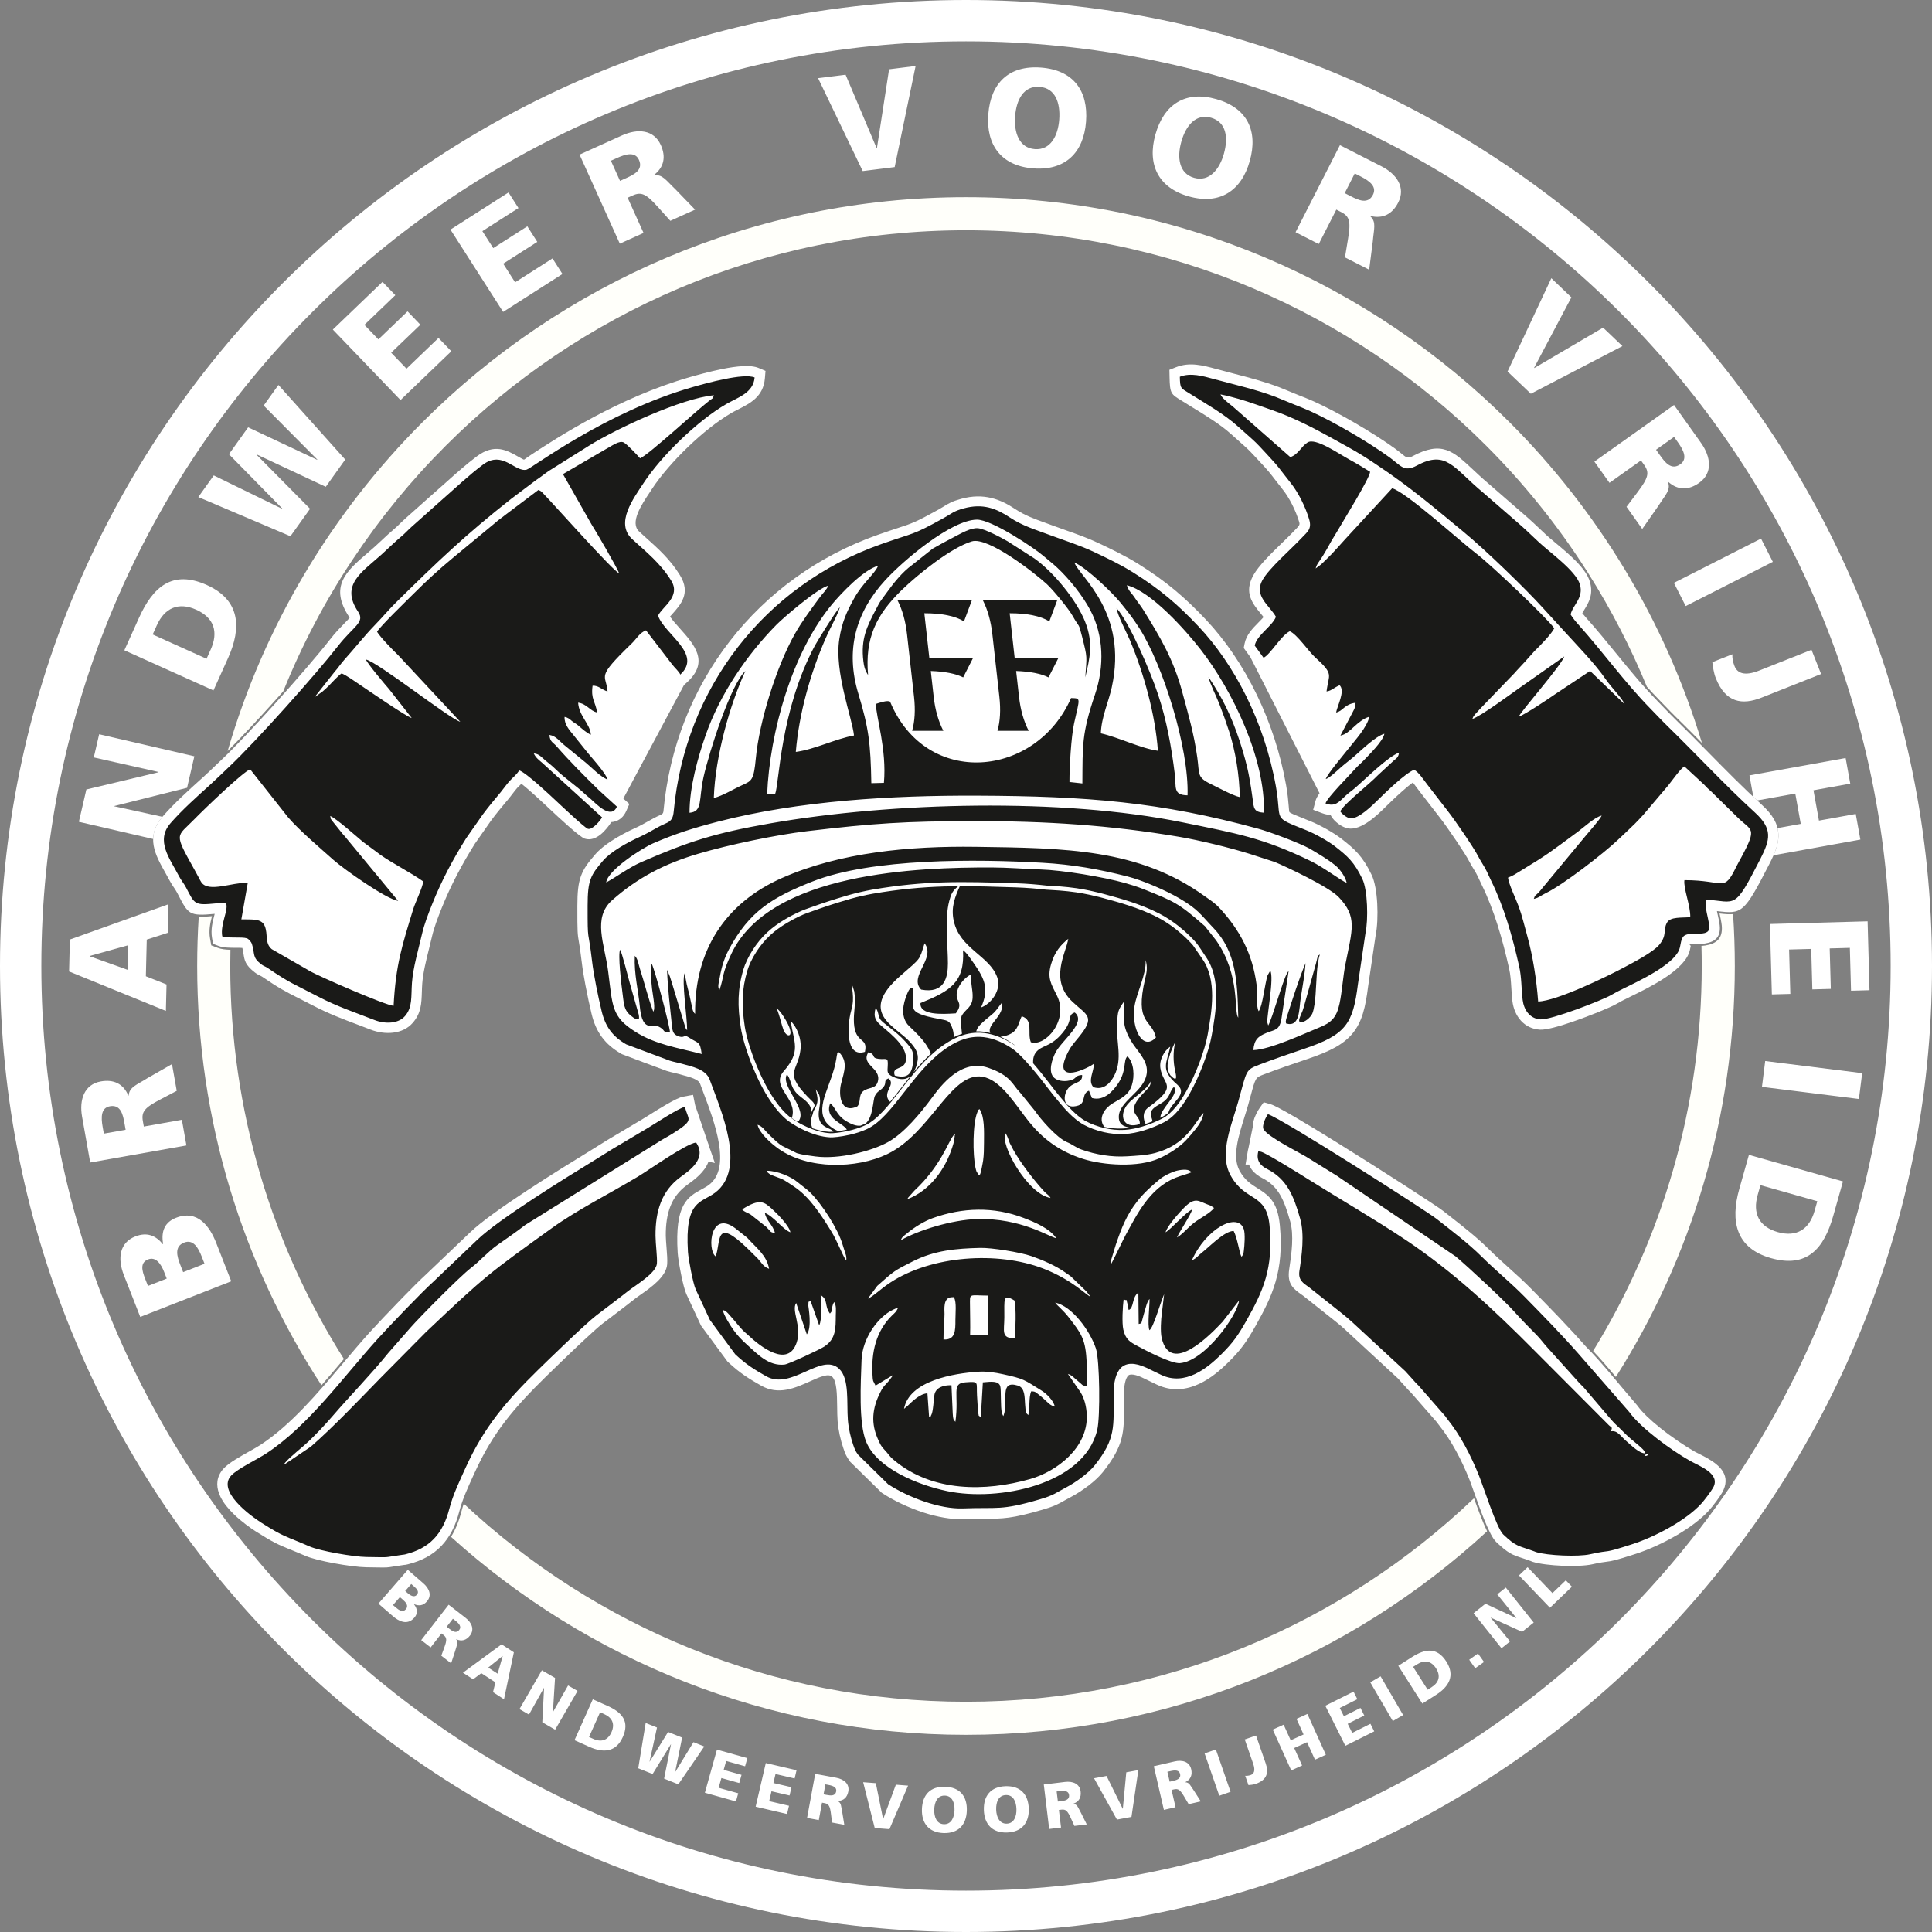
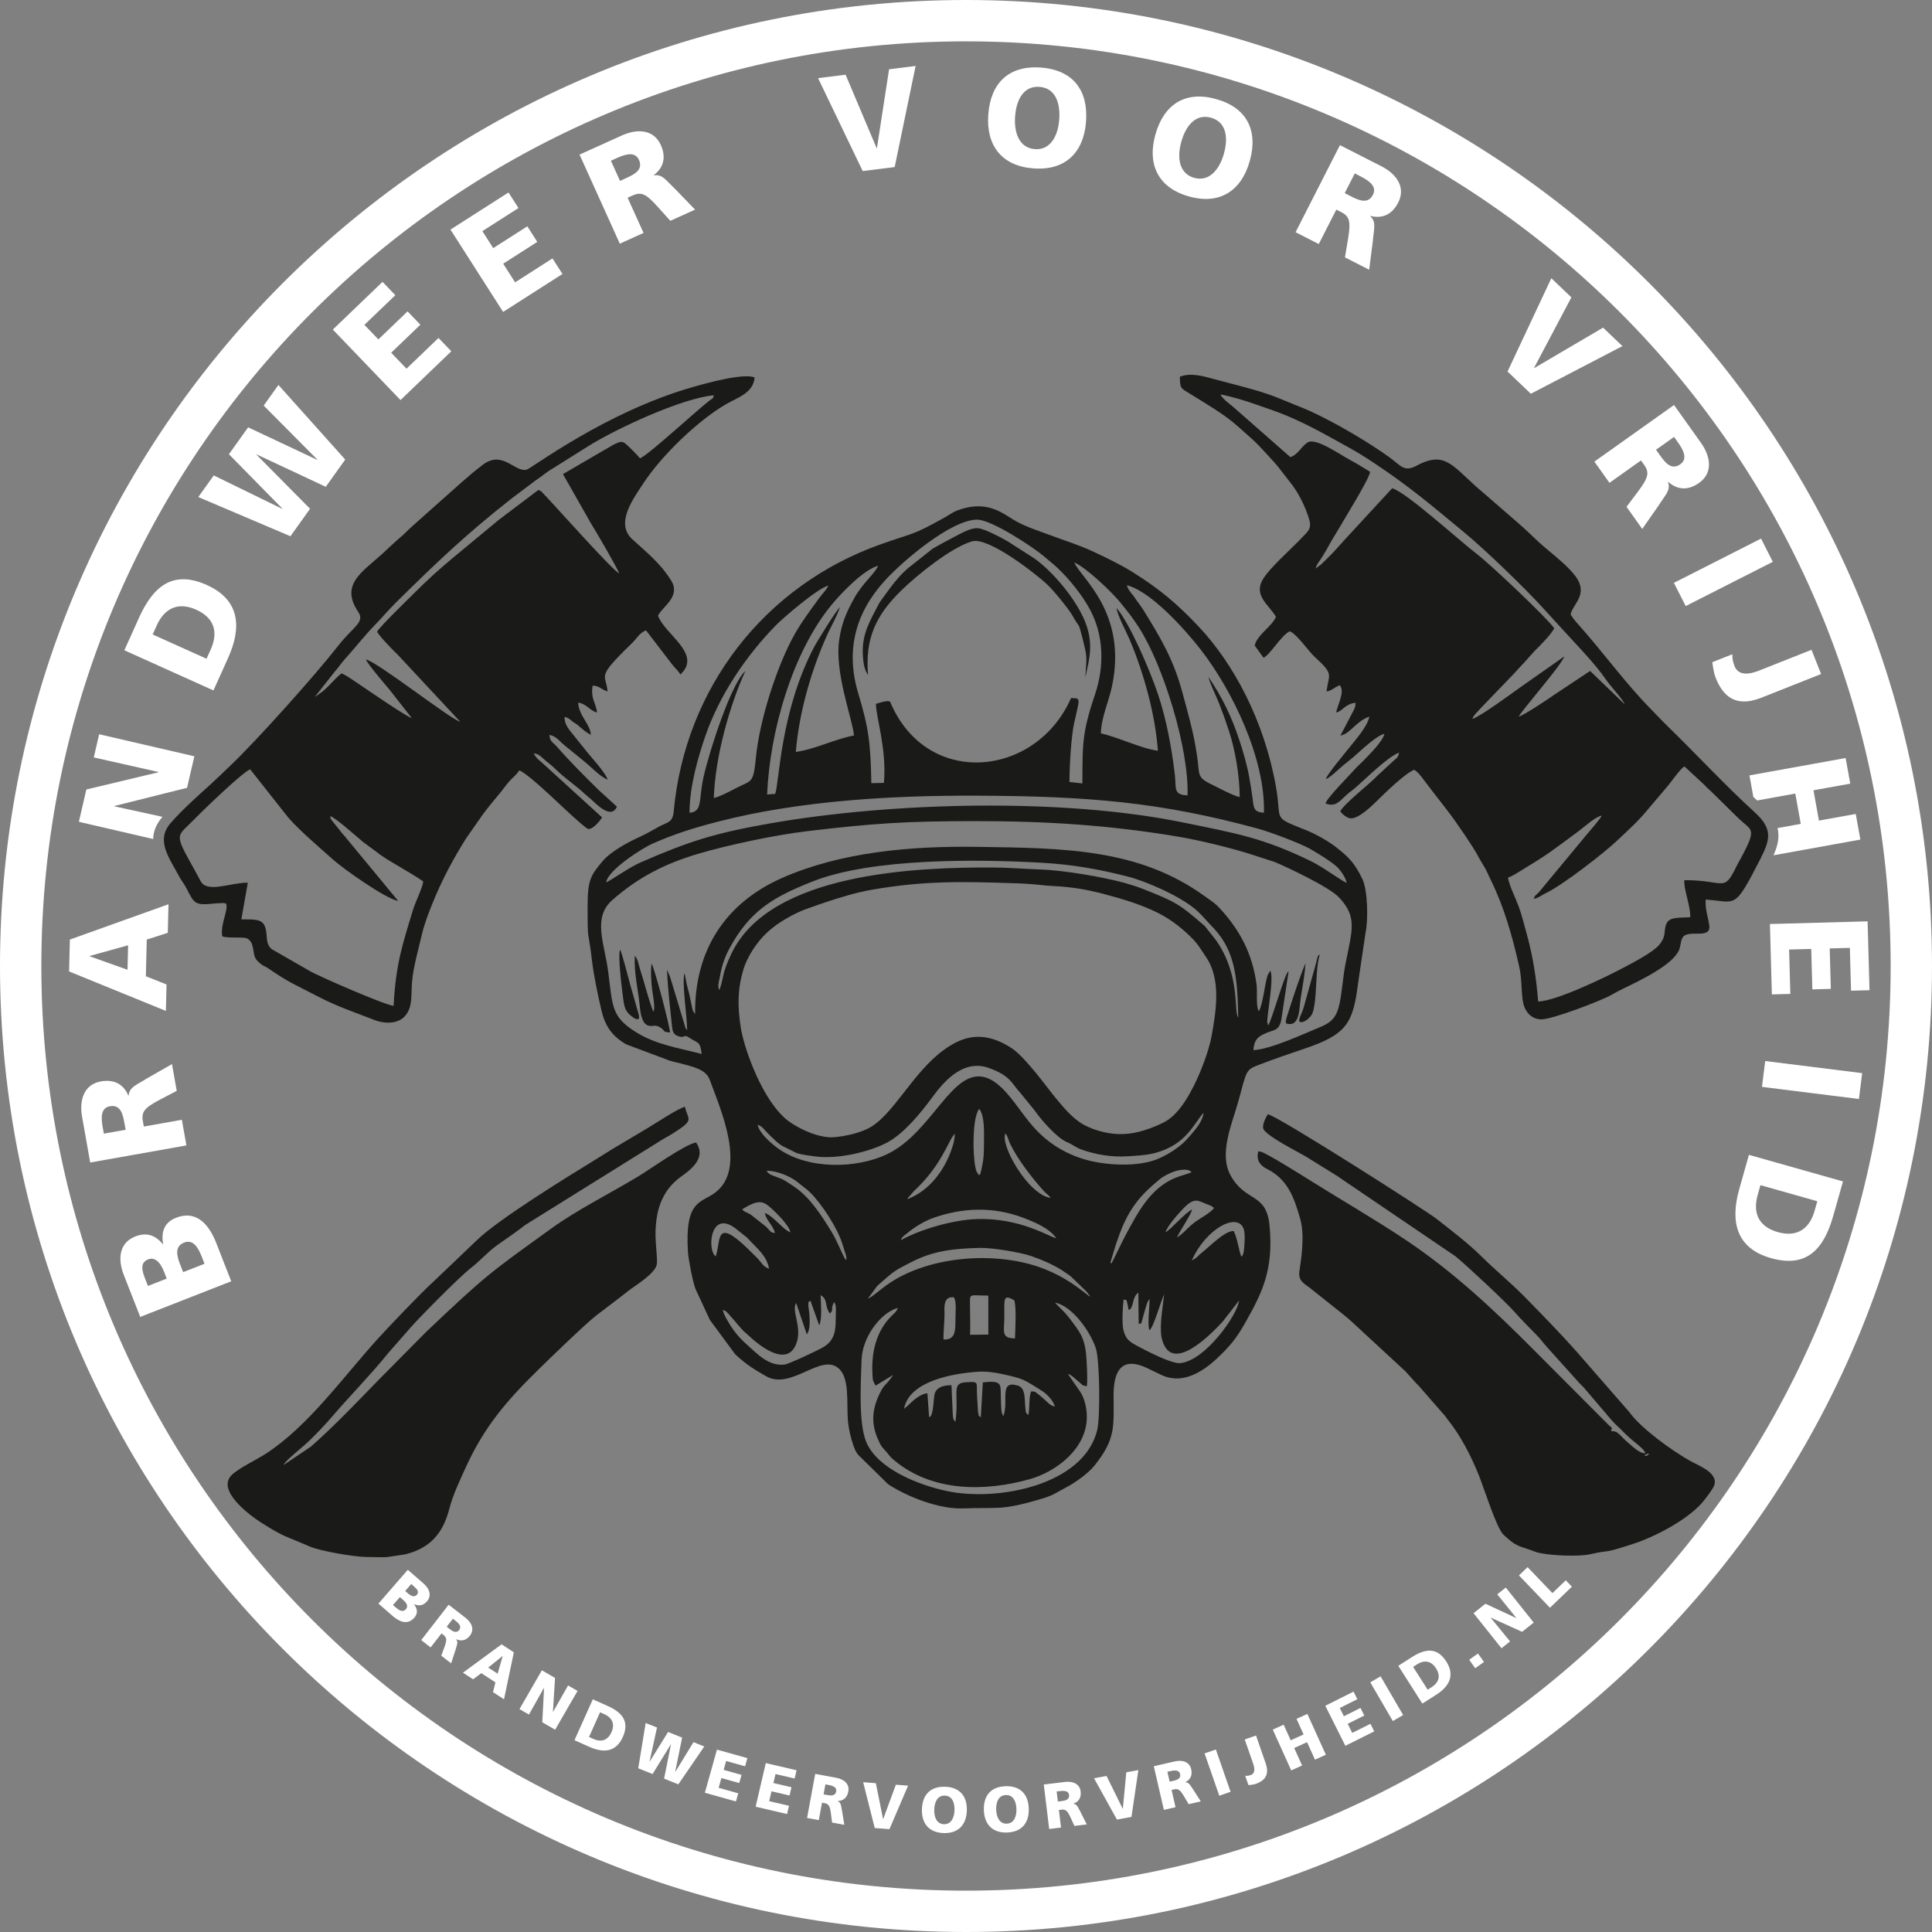
<svg xmlns="http://www.w3.org/2000/svg" xmlns:ns1="http://sodipodi.sourceforge.net/DTD/sodipodi-0.dtd" xmlns:ns2="http://www.inkscape.org/namespaces/inkscape" width="233.658mm" height="233.658mm" viewBox="0 0 233.658 233.658" version="1.1" id="svg5" ns1:docname="logo-nieuw-invert.svg" ns2:version="1.1.1 (3bf5ae0d25, 2021-09-20, custom)">
  <rect x="0" y="0" width="233.658" height="233.658" fill="#808080" stroke="none" />
  <ns1:namedview id="namedview12" pagecolor="#f36a6a" bordercolor="#666666" borderopacity="1.0" ns2:pageshadow="2" ns2:pageopacity="0" ns2:pagecheckerboard="0" ns2:document-units="mm" showgrid="false" ns2:zoom="0.67178269" ns2:cx="441.36297" ns2:cy="440.61868" ns2:window-width="1920" ns2:window-height="1043" ns2:window-x="1920" ns2:window-y="0" ns2:window-maximized="1" ns2:current-layer="svg5">
    <ns2:grid type="xygrid" id="grid1017" />
  </ns1:namedview>
  <defs id="defs2" />
  <path d="m 116.829,0 c 32.261,0 61.469,13.077 82.61,34.219 21.142,21.142 34.219,50.349 34.219,82.61 0,32.261 -13.077,61.469 -34.219,82.61 -21.142,21.142 -50.349,34.219 -82.61,34.219 -32.261,0 -61.469,-13.077 -82.61,-34.219 C 13.077,178.298 0,149.09 0,116.829 0,84.568 13.077,55.36 34.219,34.219 55.36,13.077 84.568,0 116.829,0 Z M 195.904,37.754 C 175.667,17.517 147.71,5 116.829,5 85.948,5 57.991,17.517 37.754,37.754 17.517,57.991 5,85.948 5,116.829 c 0,30.881 12.517,58.838 32.754,79.075 20.237,20.237 48.194,32.754 79.075,32.754 30.881,0 58.838,-12.517 79.075,-32.754 20.237,-20.237 32.754,-48.194 32.754,-79.075 0,-30.881 -12.517,-58.838 -32.754,-79.075" style="fill:#ffffff;fill-opacity:1;fill-rule:nonzero;stroke:none;stroke-width:0.353" id="path850" />
  <path d="m 45.767,193.943 1.722,1.496 c 0.732,0.636 1.772,1.179 2.622,0.201 0.433,-0.498 0.406,-1.035 -0.042,-1.62 l 0.01,-0.012 c 0.589,0.245 1.102,0.187 1.55,-0.329 0.611,-0.703 0.333,-1.531 -0.429,-2.192 l -1.881,-1.634 z m -17.801,-38.983 -1.816,-4.636 c -0.772,-1.971 -2.232,-4.072 -4.865,-3.041 -1.34,0.525 -1.832,1.591 -1.557,3.174 l -0.031,0.012 c -0.892,-1.069 -1.942,-1.476 -3.33,-0.933 -1.892,0.741 -2.192,2.623 -1.389,4.672 l 1.983,5.061 z m -5.816,-1.105 -0.352,-0.899 c -0.395,-1.009 -0.736,-2.203 0.462,-2.673 1.12,-0.439 1.716,0.619 2.136,1.691 l 0.34,0.867 z m -4.257,1.668 -0.334,-0.852 c -0.383,-0.978 -0.659,-1.961 0.35,-2.356 0.93,-0.364 1.556,0.536 1.933,1.498 l 0.321,0.82 z m 4.652,-16.994 -0.55,-3.101 -4.602,0.817 -0.115,-0.65 c -0.204,-1.15 0.225,-1.639 2.113,-2.628 l 1.982,-1.04 -0.574,-3.234 -2.967,1.696 c -1.314,0.835 -2.185,1.059 -2.275,2.106 l -0.033,0.006 c -0.616,-1.438 -1.78,-1.988 -3.331,-1.713 -2.001,0.355 -2.635,2.205 -2.268,4.272 l 0.983,5.535 z m -9.987,-1.426 -0.145,-0.817 c -0.21,-1.184 -0.202,-2.303 0.881,-2.495 1.317,-0.234 1.575,1.028 1.753,2.028 l 0.145,0.817 z m 7.504,-14.843 0.078,-3.199 -2.5,-0.992 0.108,-4.435 2.544,-0.819 0.084,-3.453 -11.926,4.267 -0.094,3.86 z m -4.567,-7.936 -0.072,2.963 -4.584,-1.636 9.17e-4,-0.034 z m 4.15,-15.537 -5.83,-1.273 0.008,-0.033 8.801,-2.203 0.882,-3.811 -11.515,-2.666 -0.649,2.804 7.831,1.761 -0.008,0.033 -8.721,2.082 -0.905,3.91 8.985,2.08 c 0.017,-0.868 0.33,-1.76 1.122,-2.685 z m 6.171,-15.286 1.767,-3.921 c 1.656,-3.674 1.468,-7.009 -2.562,-8.825 -4.168,-1.878 -6.524,0.218 -8.215,3.969 l -1.767,3.921 z m -7.352,-6.767 0.501,-1.112 c 0.946,-2.1 2.621,-2.849 4.767,-1.882 2.146,0.967 2.715,2.672 1.748,4.818 l -0.501,1.111 z m 16.661,-11.882 2.373,-3.32 -6.478,-6.545 0.02,-0.028 8.359,3.914 2.353,-3.293 -8.08,-9.022 -1.782,2.494 6.488,6.531 -0.02,0.028 -8.349,-3.928 -2.324,3.251 6.458,6.573 -0.02,0.028 -8.27,-4.038 -1.871,2.617 z m 13.313,-16.469 6.144,-5.899 -1.548,-1.612 -3.872,3.717 -1.853,-1.93 3.53,-3.389 -1.548,-1.612 -3.53,3.389 -1.689,-1.759 3.738,-3.588 -1.548,-1.612 -6.01,5.77 z m 12.409,-10.659 7.176,-4.589 -1.204,-1.883 -4.522,2.892 -1.441,-2.254 4.123,-2.636 -1.204,-1.883 -4.123,2.636 -1.314,-2.054 4.365,-2.791 -1.204,-1.883 -7.019,4.488 z m 14.114,-8.255 2.87,-1.298 -1.926,-4.258 0.602,-0.272 c 1.065,-0.481 1.644,-0.186 3.068,1.4 l 1.496,1.665 2.993,-1.354 -2.375,-2.457 c -1.133,-1.067 -1.564,-1.857 -2.602,-1.686 l -0.014,-0.031 c 1.242,-0.952 1.488,-2.216 0.84,-3.65 -0.837,-1.852 -2.786,-2.011 -4.699,-1.146 l -5.123,2.316 z m -1.079,-10.031 0.756,-0.342 c 1.096,-0.495 2.182,-0.764 2.636,0.239 0.551,1.219 -0.608,1.78 -1.533,2.199 l -0.756,0.342 z m 30.455,1.251 3.865,-0.483 2.533,-12.228 -3.209,0.401 -1.47,9.535 -0.034,0.004 -3.755,-8.882 -3.327,0.416 z m 15.188,-6.87 c -0.285,3.748 1.596,6.252 5.446,6.545 3.85,0.293 6.088,-1.897 6.373,-5.646 0.288,-3.782 -1.562,-6.249 -5.446,-6.545 -3.883,-0.295 -6.086,1.864 -6.373,5.646 z m 3.242,0.247 c 0.155,-2.043 1.046,-3.707 2.954,-3.562 1.908,0.145 2.537,1.925 2.381,3.968 -0.148,1.942 -1.046,3.707 -2.954,3.562 -1.908,-0.145 -2.529,-2.026 -2.381,-3.968 z m 16.969,2.199 c -1.019,3.618 0.332,6.444 4.048,7.49 3.716,1.046 6.343,-0.659 7.362,-4.278 1.028,-3.651 -0.299,-6.435 -4.048,-7.49 -3.749,-1.056 -6.334,0.626 -7.362,4.278 z m 3.13,0.881 c 0.555,-1.972 1.757,-3.428 3.599,-2.909 1.842,0.519 2.107,2.388 1.552,4.36 -0.528,1.874 -1.757,3.428 -3.599,2.909 -1.842,-0.519 -2.08,-2.486 -1.552,-4.36 z m 13.821,10.936 2.806,1.431 2.123,-4.164 0.588,0.3 c 1.041,0.531 1.172,1.168 0.823,3.27 l -0.366,2.208 2.927,1.492 0.435,-3.389 c 0.126,-1.552 0.473,-2.382 -0.309,-3.085 l 0.015,-0.03 c 1.519,0.375 2.66,-0.222 3.375,-1.625 0.923,-1.81 -0.17,-3.432 -2.041,-4.385 l -5.009,-2.553 z m 7.159,-7.108 0.739,0.377 c 1.071,0.546 1.959,1.227 1.46,2.207 -0.608,1.192 -1.77,0.638 -2.675,0.176 l -0.739,-0.377 z m 18.477,23.957 2.816,2.69 11.078,-5.763 -2.339,-2.234 -8.32,4.886 -0.025,-0.023 4.511,-8.523 -2.425,-2.316 z m 10.503,10.896 1.825,2.567 3.809,-2.707 0.383,0.538 c 0.677,0.952 0.498,1.578 -0.785,3.28 l -1.347,1.788 1.903,2.678 1.956,-2.802 c 0.83,-1.317 1.522,-1.892 1.155,-2.877 l 0.028,-0.02 c 1.173,1.036 2.46,1.035 3.744,0.123 1.656,-1.177 1.438,-3.12 0.222,-4.832 L 202.459,48.981 Z m 9.637,-2.985 0.481,0.676 c 0.697,0.98 1.169,1.995 0.271,2.632 -1.09,0.775 -1.864,-0.255 -2.452,-1.083 L 200.281,54.393 Z m -0.02,17.648 1.426,2.808 10.538,-5.352 -1.426,-2.808 z m 4.648,9.594 c 0.074,0.554 0.163,1.283 0.419,1.929 1.18,2.975 3.182,3.292 5.543,2.355 l 7.193,-2.853 -1.161,-2.928 -6.312,2.504 c -1.794,0.712 -2.658,0.326 -3.001,-0.54 -0.2,-0.504 -0.286,-0.998 -0.257,-1.428 z m 4.489,13.693 0.471,2.604 c 0.152,0.143 0.305,0.286 0.458,0.428 l 4.614,-0.834 0.663,3.666 -2.807,0.508 c 0.056,0.234 0.09,0.471 0.102,0.713 0.044,0.842 -0.182,1.652 -0.587,2.575 l 10.501,-1.898 -0.56,-3.099 -4.449,0.804 -0.663,-3.666 4.449,-0.804 -0.56,-3.099 z m 2.476,17.973 0.234,8.514 2.234,-0.061 -0.147,-5.366 2.675,-0.073 0.134,4.892 2.234,-0.061 -0.134,-4.892 2.437,-0.067 0.142,5.18 2.234,-0.061 -0.229,-8.328 z m -0.572,16.57 -0.391,3.125 11.728,1.466 0.391,-3.125 z m -1.967,11.348 -1.169,4.139 c -1.096,3.878 -0.419,7.149 3.834,8.351 4.4,1.243 6.421,-1.177 7.54,-5.137 l 1.169,-4.139 z m 8.269,5.609 -0.332,1.173 c -0.626,2.216 -2.172,3.205 -4.437,2.564 -2.265,-0.64 -3.079,-2.243 -2.439,-4.508 l 0.332,-1.173 z m -171.422,47.877 0.334,0.29 c 0.375,0.326 0.767,0.738 0.38,1.184 -0.361,0.416 -0.828,0.113 -1.227,-0.233 l -0.322,-0.28 z m 1.374,-1.582 0.316,0.275 c 0.363,0.316 0.684,0.656 0.358,1.031 -0.3,0.346 -0.746,0.113 -1.103,-0.198 l -0.305,-0.265 z m 1.204,6.784 1.14,0.885 1.313,-1.693 0.239,0.186 c 0.423,0.328 0.427,0.626 0.09,1.543 l -0.354,0.963 1.19,0.923 0.487,-1.489 c 0.19,-0.688 0.417,-1.032 0.125,-1.415 l 0.009,-0.012 c 0.652,0.299 1.217,0.128 1.659,-0.442 0.571,-0.736 0.218,-1.56 -0.543,-2.15 l -2.036,-1.579 z m 3.833,-2.586 0.3,0.233 c 0.435,0.338 0.777,0.721 0.468,1.119 -0.376,0.484 -0.851,0.135 -1.219,-0.15 l -0.3,-0.233 z m 1.215,6.527 1.231,0.797 0.987,-0.739 1.707,1.105 -0.29,1.19 1.329,0.861 1.192,-5.682 -1.485,-0.962 z m 4.195,0.118 -1.14,-0.738 1.738,-1.399 0.013,0.008 z m 2.64,4.283 1.149,0.664 1.811,-3.229 0.014,0.008 -0.212,4.153 1.552,0.897 2.71,-4.691 -1.143,-0.66 -1.82,3.197 -0.013,-0.008 0.254,-4.102 -1.593,-0.92 z m 6.655,3.761 1.799,0.806 c 1.686,0.755 3.214,0.666 4.042,-1.183 0.857,-1.912 -0.107,-2.99 -1.828,-3.761 l -1.799,-0.806 z m 3.094,-3.377 0.51,0.228 c 0.963,0.431 1.309,1.198 0.868,2.183 -0.441,0.985 -1.222,1.247 -2.206,0.806 l -0.51,-0.228 z m 4.615,6.774 1.736,0.696 2.21,-3.596 0.014,0.006 -0.834,4.147 1.722,0.69 3.139,-4.578 -1.304,-0.523 -2.203,3.598 -0.014,-0.006 0.842,-4.144 -1.7,-0.681 -2.225,3.59 -0.014,-0.006 0.899,-4.121 -1.369,-0.549 z m 8.059,2.959 3.759,1.053 0.276,-0.986 -2.369,-0.664 0.331,-1.181 2.16,0.605 0.276,-0.987 -2.16,-0.605 0.302,-1.076 2.287,0.641 0.276,-0.986 -3.677,-1.03 z m 6.14,1.687 3.802,0.886 0.232,-0.998 -2.396,-0.558 0.278,-1.194 2.185,0.509 0.233,-0.998 -2.185,-0.509 0.254,-1.088 2.313,0.539 0.232,-0.998 -3.719,-0.866 z m 6.22,1.359 1.419,0.262 0.389,-2.107 0.298,0.055 c 0.527,0.097 0.668,0.36 0.788,1.33 l 0.128,1.018 1.481,0.273 -0.251,-1.546 c -0.147,-0.698 -0.103,-1.108 -0.539,-1.315 l 0.003,-0.015 c 0.716,-0.033 1.14,-0.445 1.271,-1.154 0.169,-0.916 -0.523,-1.486 -1.469,-1.66 l -2.534,-0.468 z m 2.217,-4.058 0.374,0.069 c 0.542,0.1 1.021,0.283 0.929,0.779 -0.111,0.603 -0.694,0.511 -1.152,0.427 l -0.374,-0.069 z m 5.966,5.279 1.78,0.136 2.253,-5.261 -1.478,-0.113 -1.53,4.149 -0.015,-0.001 -0.877,-4.332 -1.532,-0.117 z m 5.707,-2.274 c -0.054,1.722 0.859,2.83 2.628,2.885 1.769,0.055 2.749,-0.994 2.802,-2.716 0.054,-1.738 -0.844,-2.829 -2.628,-2.885 -1.784,-0.056 -2.748,0.978 -2.802,2.716 z m 1.489,0.046 c 0.029,-0.939 0.403,-1.719 1.28,-1.692 0.877,0.027 1.201,0.829 1.172,1.768 -0.028,0.892 -0.403,1.719 -1.28,1.692 -0.876,-0.027 -1.2,-0.876 -1.172,-1.768 z m 6.002,0.057 c 0.054,1.722 1.034,2.771 2.803,2.715 1.769,-0.056 2.681,-1.163 2.627,-2.885 -0.054,-1.738 -1.019,-2.771 -2.803,-2.715 -1.784,0.056 -2.682,1.148 -2.627,2.886 z m 1.489,-0.047 c -0.029,-0.939 0.295,-1.741 1.171,-1.768 0.877,-0.028 1.25,0.753 1.28,1.691 0.028,0.892 -0.295,1.741 -1.171,1.768 -0.876,0.028 -1.252,-0.799 -1.28,-1.691 z m 6.411,2.334 1.433,-0.174 -0.258,-2.126 0.3,-0.036 c 0.532,-0.065 0.745,0.144 1.149,1.033 l 0.426,0.933 1.495,-0.181 -0.701,-1.4 c -0.349,-0.622 -0.43,-1.027 -0.907,-1.094 l -0.002,-0.015 c 0.674,-0.246 0.955,-0.765 0.868,-1.481 -0.112,-0.925 -0.943,-1.262 -1.898,-1.146 l -2.558,0.31 0.652,5.378 z m 0.904,-4.535 0.378,-0.046 c 0.547,-0.066 1.059,-0.035 1.12,0.466 0.074,0.609 -0.51,0.695 -0.972,0.751 l -0.377,0.046 z m 7.292,3.4 1.755,-0.324 0.833,-5.662 -1.458,0.269 -0.418,4.402 -0.015,0.003 -1.955,-3.964 -1.511,0.279 z m 5.68,-1.174 1.406,-0.325 -0.482,-2.087 0.295,-0.068 c 0.522,-0.12 0.756,0.065 1.252,0.906 l 0.522,0.883 1.467,-0.339 -0.846,-1.318 c -0.413,-0.582 -0.536,-0.976 -1.018,-0.992 l -0.004,-0.015 c 0.644,-0.316 0.869,-0.862 0.706,-1.565 -0.209,-0.908 -1.071,-1.155 -2.009,-0.938 l -2.511,0.579 1.218,5.279 z m 0.419,-4.605 0.371,-0.086 c 0.537,-0.124 1.049,-0.147 1.163,0.345 0.138,0.597 -0.433,0.745 -0.887,0.85 l -0.371,0.086 z m 6.278,2.893 1.364,-0.474 -1.778,-5.117 -1.364,0.474 z m 3.527,-1.283 c 0.255,-0.023 0.591,-0.049 0.891,-0.154 1.386,-0.481 1.571,-1.392 1.189,-2.491 l -1.164,-3.351 -1.364,0.474 1.021,2.94 c 0.29,0.836 0.096,1.224 -0.307,1.364 -0.235,0.082 -0.462,0.111 -0.659,0.089 z m 5.174,-1.778 1.315,-0.595 -0.956,-2.114 1.556,-0.704 0.956,2.114 1.315,-0.595 -2.233,-4.936 -1.315,0.595 0.854,1.888 -1.556,0.704 -0.854,-1.888 -1.315,0.595 z m 6.546,-2.976 3.491,-1.747 -0.459,-0.916 -2.2,1.101 -0.549,-1.097 2.006,-1.004 -0.459,-0.916 -2.006,1.004 -0.5,-0.999 2.124,-1.063 -0.458,-0.916 -3.415,1.709 z m 5.74,-2.994 1.248,-0.726 -2.726,-4.682 -1.248,0.726 z m 3.57,-2.113 1.663,-1.059 c 1.558,-0.992 2.325,-2.317 1.237,-4.026 -1.125,-1.768 -2.555,-1.557 -4.146,-0.544 l -1.663,1.059 z m -1.116,-4.442 0.471,-0.3 c 0.89,-0.567 1.721,-0.433 2.3,0.477 0.579,0.91 0.369,1.707 -0.541,2.286 l -0.471,0.3 z m 7.511,0.166 1.063,-0.755 -0.728,-1.025 -1.063,0.755 z m 3.177,-2.417 1.038,-0.827 -2.344,-2.866 0.012,-0.01 3.788,1.715 1.402,-1.117 -3.376,-4.237 -1.032,0.822 2.311,2.862 -0.012,0.01 -3.725,-1.735 -1.438,1.146 z m 5.863,-4.898 2.655,-2.546 -0.741,-0.773 -1.613,1.547 -3.008,-3.137 -1.042,0.999 z" style="fill:#ffffff;fill-opacity:1;fill-rule:nonzero;stroke:none;stroke-width:0.353" id="path852" />
-   <path d="m 116.829,23.847 c 25.676,0 48.922,10.408 65.748,27.234 10.679,10.679 18.772,23.945 23.26,38.776 -1.041,-1.055 -2.085,-2.105 -3.142,-3.134 -0.452,-0.44 -0.868,-0.873 -1.295,-1.318 -0.231,-0.241 -0.466,-0.485 -0.744,-0.769 -0.505,-0.516 -0.997,-1.045 -1.481,-1.585 -1.954,-4.757 -4.308,-9.307 -7.02,-13.61 -0.089,-0.157 -0.188,-0.314 -0.297,-0.47 -3.486,-5.455 -7.551,-10.504 -12.109,-15.061 -16.102,-16.103 -38.348,-26.062 -62.92,-26.062 -24.572,0 -46.818,9.96 -62.92,26.062 -8.408,8.408 -15.14,18.491 -19.654,29.705 -0.367,0.412 -0.738,0.827 -1.11,1.24 -2.046,2.272 -4.101,4.471 -5.612,5.973 C 31.958,75.604 40.169,61.992 51.081,51.081 67.907,34.254 91.153,23.847 116.829,23.847 Z m 92.772,86.706 c 0.138,2.074 0.21,4.167 0.21,6.276 0,18.279 -5.276,35.324 -14.386,49.7 -0.923,-1.1 -1.861,-2.195 -2.755,-3.14 8.333,-13.545 13.14,-29.491 13.14,-46.56 0,-0.812 -0.011,-1.621 -0.033,-2.427 0.151,-0.009 0.307,-0.025 0.472,-0.052 1.35,-0.222 2.249,-0.863 1.939,-2.752 -0.056,-0.34 -0.131,-0.682 -0.205,-1.015 l -0.023,-0.105 c 0.66,0.077 1.185,0.123 1.64,0.076 z m -29.751,74.641 c -16.569,15.282 -38.705,24.618 -63.022,24.618 -23.958,0 -45.798,-9.062 -62.284,-23.944 0.546,-0.872 0.962,-1.893 1.266,-3.083 0.077,-0.301 0.172,-0.611 0.28,-0.927 15.901,14.859 37.258,23.954 60.738,23.954 23.826,0 45.466,-9.365 61.438,-24.614 0.469,1.315 1.035,2.855 1.584,3.997 z M 38.879,167.537 C 29.373,152.953 23.847,135.536 23.847,116.829 c 0,-2.001 0.063,-3.987 0.188,-5.957 0.421,0.019 0.94,-0.01 1.602,-0.069 -0.212,0.814 -0.407,1.72 -0.235,2.694 l 0.148,0.839 0.801,0.304 c 0.442,0.168 0.975,0.216 1.519,0.231 -0.014,0.651 -0.023,1.303 -0.023,1.957 0,17.478 5.041,33.779 13.745,47.529 l -0.325,0.385 c -0.787,0.931 -1.581,1.871 -2.387,2.793" style="fill:#fffffa;fill-opacity:1;fill-rule:nonzero;stroke:none;stroke-width:0.353" id="path856" />
-   <path d="m 150.985,138.884 0.523,-2.575 c -0.002,-0.183 0.018,-0.369 0.056,-0.554 0.032,-0.156 0.076,-0.314 0.129,-0.467 v -0.021 l 0.098,-0.238 c 0.073,-0.177 0.157,-0.352 0.242,-0.511 0.109,-0.205 0.212,-0.373 0.29,-0.484 l 0.512,-0.727 0.855,0.248 c 0.776,0.225 4.128,2.216 7.927,4.574 5.528,3.431 12.149,7.713 12.91,8.315 l 0.929,0.729 c 1.565,1.226 3.184,2.494 4.63,3.929 0.743,0.737 1.566,1.48 2.389,2.222 0.934,0.843 1.868,1.685 2.796,2.631 1.068,1.089 2.176,2.219 3.254,3.348 1.08,1.132 2.166,2.298 3.221,3.494 2.039,2.039 4.328,4.956 6.274,7.193 l 0.032,0.045 c 0.556,0.778 1.557,1.713 2.686,2.621 1.438,1.157 3.051,2.241 4.242,2.916 0.099,0.056 0.318,0.165 0.555,0.284 0.268,0.133 0.562,0.28 0.928,0.488 1.572,0.891 2.967,2.146 1.804,4.197 -0.158,0.28 -0.428,0.669 -0.706,1.045 -0.318,0.429 -0.671,0.868 -0.881,1.098 -0.965,1.056 -2.342,2.07 -3.821,2.942 -1.676,0.987 -3.507,1.806 -5.018,2.295 -2.583,0.836 -2.912,0.877 -3.542,0.954 -0.327,0.04 -0.75,0.092 -1.732,0.312 -0.815,0.183 -2.227,0.234 -3.608,0.177 -1.378,-0.057 -2.775,-0.221 -3.573,-0.47 h -0.005 c -0.051,-0.016 -0.105,-0.038 -0.156,-0.06 l -0.127,-0.056 c -0.019,-0.009 0.009,0.004 0.025,0.012 -0.392,-0.147 -0.728,-0.258 -1.016,-0.352 -1.196,-0.393 -1.699,-0.559 -3.17,-1.966 -0.809,-0.774 -1.899,-3.847 -2.648,-5.958 -0.244,-0.686 -0.449,-1.265 -0.566,-1.556 -0.485,-1.208 -1.026,-2.386 -1.645,-3.512 -0.61,-1.109 -1.294,-2.159 -2.073,-3.128 -0.136,-0.169 -0.177,-0.234 -0.215,-0.297 l -3.123,-3.575 c -0.286,-0.271 -0.436,-0.443 -0.629,-0.662 v -0.005 l -0.216,-0.24 c -0.156,-0.173 -0.234,-0.258 -0.311,-0.341 -0.122,-0.132 -0.234,-0.254 -0.433,-0.482 l -6.443,-5.955 c -0.137,-0.111 -0.234,-0.2 -0.337,-0.294 v -0.005 l -0.122,-0.109 c -0.176,-0.156 -0.321,-0.269 -0.464,-0.382 -0.137,-0.107 -0.272,-0.213 -0.403,-0.324 l -3.695,-2.935 -0.109,-0.077 c -1.072,-0.755 -1.862,-1.311 -1.585,-3.135 0.138,-0.908 0.294,-1.979 0.345,-2.995 0.049,-0.985 0.009,-1.967 -0.224,-2.788 -0.356,-1.255 -0.716,-2.361 -1.248,-3.257 -0.485,-0.816 -1.14,-1.485 -2.127,-1.983 -0.481,-0.243 -0.94,-0.569 -1.284,-1.037 -0.134,-0.183 -0.248,-0.381 -0.335,-0.596 h -0.408 l 0.239,-1.437 c 0.008,-0.063 0.019,-0.131 0.033,-0.206 0.014,-0.074 0.033,-0.16 0.058,-0.258 z m 15.577,-29.64 c 0.08,1.414 0.012,2.926 -0.193,3.896 l -0.899,6.098 c -0.328,2.62 -0.742,4.318 -1.844,5.688 -1.091,1.357 -2.734,2.217 -5.507,3.149 -0.925,0.311 -1.809,0.611 -2.693,0.922 -0.848,0.298 -1.702,0.609 -2.605,0.952 -0.97,0.368 -0.977,0.394 -1.546,2.509 -0.046,0.171 -0.098,0.364 -0.315,1.15 -0.124,0.452 -0.294,0.985 -0.47,1.541 l 0.004,0.001 c -0.688,2.169 -1.507,4.749 -0.578,6.441 0.626,1.14 1.39,1.624 2.074,2.057 h 0.005 c 1.365,0.865 2.518,1.595 2.791,4.538 0.257,2.774 0.038,4.901 -0.511,6.809 -0.546,1.898 -1.398,3.53 -2.424,5.358 -0.54,0.96 -0.98,1.677 -1.479,2.352 -0.496,0.672 -1.029,1.268 -1.752,1.988 -0.931,0.927 -2.143,1.994 -3.566,2.663 -1.562,0.734 -3.325,0.978 -5.178,0.086 l -1.791,-0.863 3.5e-4,-0.001 c -0.514,-0.233 -0.922,-0.343 -1.235,-0.343 -0.153,-7e-5 -0.268,0.029 -0.348,0.085 -0.098,0.068 -0.186,0.19 -0.264,0.361 -0.213,0.465 -0.31,1.161 -0.31,2.034 -1.7e-4,0.382 0.002,0.745 0.005,1.086 0.026,3.386 0.038,4.978 -2.561,8.245 -0.414,0.521 -1.024,1.081 -1.686,1.593 -0.713,0.552 -1.494,1.056 -2.153,1.4 -0.39,0.203 -0.612,0.329 -0.808,0.441 -0.716,0.408 -1.185,0.676 -2.594,1.09 -3.757,1.103 -4.873,1.105 -7.082,1.109 -0.675,0.001 -1.462,0.002 -2.523,0.043 -1.485,0.057 -3.172,-0.259 -4.81,-0.786 -1.821,-0.586 -3.605,-1.442 -4.976,-2.333 l -0.107,-0.07 c -1.268,-1.247 -2.537,-2.494 -3.807,-3.739 l -0.063,-0.089 c -0.206,-0.29 -0.327,-0.478 -0.443,-0.717 -0.105,-0.217 -0.183,-0.432 -0.309,-0.794 -0.177,-0.509 -0.338,-1.082 -0.462,-1.66 -0.118,-0.553 -0.206,-1.122 -0.248,-1.661 -0.039,-0.499 -0.046,-1.11 -0.054,-1.733 -0.018,-1.5 -0.038,-3.099 -0.61,-3.64 -0.457,-0.432 -1.514,0.042 -2.658,0.554 -1.848,0.828 -3.838,1.719 -5.938,0.521 -0.763,-0.435 -1.387,-0.801 -2.01,-1.232 -0.636,-0.439 -1.247,-0.929 -1.961,-1.593 l -0.085,-0.079 c -1.069,-1.452 -2.139,-2.905 -3.211,-4.356 l -1.769,-3.81 -0.01,-0.025 c -0.188,-0.431 -0.411,-1.315 -0.6,-2.23 -0.218,-1.058 -0.404,-2.202 -0.436,-2.71 -0.376,-5.924 1.202,-6.784 2.96,-7.741 0.282,-0.153 0.57,-0.31 0.812,-0.492 2.774,-2.077 0.672,-7.636 -0.648,-11.128 -0.144,-0.38 -0.279,-0.738 -0.419,-1.123 -0.189,-0.52 -1.2,-0.791 -2.058,-1.022 -0.097,-0.026 -0.188,-0.051 -0.508,-0.143 -0.142,-0.041 -0.336,-0.085 -0.535,-0.131 -0.309,-0.07 -0.63,-0.144 -0.951,-0.248 -1.802,-0.654 -3.598,-1.349 -5.395,-2.02 l -0.092,-0.053 c -0.992,-0.571 -1.753,-1.22 -2.34,-2.018 -0.588,-0.799 -0.984,-1.718 -1.248,-2.829 -0.231,-0.976 -0.5,-2.204 -0.738,-3.454 -0.189,-0.994 -0.351,-1.965 -0.445,-2.773 -0.156,-1.34 -0.266,-1.98 -0.342,-2.428 -0.164,-0.955 -0.195,-1.131 -0.189,-4.363 0.003,-1.697 0.11,-2.734 0.441,-3.637 0.345,-0.939 0.869,-1.611 1.712,-2.595 0.492,-0.575 1.204,-1.139 1.988,-1.65 0.924,-0.603 1.955,-1.141 2.817,-1.529 0.614,-0.276 1.187,-0.599 1.779,-0.932 l 0.493,-0.273 c 0.28,-0.155 0.544,-0.272 0.778,-0.376 v -0.005 c 0.239,-0.106 0.378,-0.168 0.407,-0.489 0.705,-7.704 3.543,-14.77 8.026,-20.551 4.482,-5.78 10.601,-10.277 17.869,-12.847 1.086,-0.384 1.87,-0.641 2.497,-0.846 1.665,-0.545 2.141,-0.701 4.887,-2.227 0.259,-0.144 0.452,-0.264 0.625,-0.371 0.589,-0.365 0.998,-0.617 2.087,-0.915 1.386,-0.379 2.575,-0.369 3.665,-0.105 1.066,0.258 1.992,0.748 2.898,1.348 1.153,0.764 2.297,1.176 3.661,1.668 0.375,0.135 0.764,0.275 1.123,0.41 0.381,0.143 0.953,0.346 1.524,0.548 1.229,0.436 2.445,0.866 3.696,1.456 0.848,0.399 1.638,0.774 2.494,1.213 0.83,0.425 1.618,0.859 2.393,1.343 1.68,1.049 3.085,2.059 4.4,3.154 1.312,1.093 2.505,2.245 3.77,3.585 2.298,2.434 4.431,5.531 6.152,9.094 1.593,3.295 2.837,6.992 3.539,10.933 0.191,1.074 0.255,1.842 0.303,2.419 0.041,0.489 0.064,0.774 0.088,0.808 0.094,0.135 0.663,0.362 2.02,0.905 h 0.005 l 0.504,0.202 c 0.591,0.237 1.317,0.597 1.992,0.977 0.667,0.376 1.318,0.792 1.778,1.153 0.818,0.642 1.437,1.144 2.014,1.797 0.588,0.665 1.089,1.435 1.64,2.578 0.376,0.78 0.595,2.087 0.671,3.428 z m 7.217,62.755 c -0.002,-0.004 -0.001,-0.002 0,0 z m 11.35,16.796 -0.006,-0.003 z m -3.2e-4,7e-4 c 0.005,0.002 0.006,0.003 0,0 z m 0.122,0.047 c 0.013,0.005 0.022,0.008 0,0 z M 82.711,82.873 l -7.325,13.703 0.727,0.663 -0.361,0.821 c -0.334,0.76 -0.847,1.16 -1.464,1.311 -0.122,0.03 -0.245,0.048 -0.366,0.055 l -0.023,0.04 c -0.179,0.317 -0.713,1.016 -1.253,1.452 -0.567,0.458 -1.231,0.727 -1.917,0.513 -0.635,-0.198 -3.337,-2.734 -4.261,-3.6 l -0.307,-0.287 v -0.005 c -0.534,-0.5 -2.129,-1.992 -3.1,-2.748 l -0.139,0.133 c -0.132,0.126 -0.271,0.258 -0.379,0.379 -0.182,0.203 -0.358,0.437 -0.54,0.678 -0.145,0.193 -0.294,0.39 -0.473,0.607 -0.352,0.426 -0.013,0.011 -0.444,0.528 -0.561,0.674 -1.102,1.323 -1.69,2.119 l -1.956,2.797 c -0.769,1.224 -1.495,2.475 -2.177,3.785 -0.676,1.299 -1.291,2.621 -1.837,3.987 -0.225,0.563 -0.455,1.146 -0.672,1.761 -0.203,0.576 -0.382,1.152 -0.51,1.71 -0.107,0.468 -0.231,0.967 -0.357,1.474 -0.353,1.418 -0.724,2.911 -0.817,4.184 -0.029,0.408 -0.039,0.714 -0.048,1.003 -0.045,1.434 -0.081,2.587 -1.101,3.765 -0.598,0.692 -1.437,1.07 -2.353,1.186 -0.895,0.113 -1.876,-0.028 -2.751,-0.37 -0.581,-0.227 -1.087,-0.418 -1.592,-0.609 -1.743,-0.657 -3.477,-1.311 -5.301,-2.264 -0.625,-0.326 -1.284,-0.659 -1.842,-0.941 -1.571,-0.793 -2.287,-1.155 -4.408,-2.601 -0.058,-0.04 -0.131,-0.075 -0.203,-0.109 -0.202,-0.097 -0.399,-0.192 -0.653,-0.39 -1.162,-0.904 -1.243,-1.432 -1.376,-2.301 -0.029,-0.191 -0.063,-0.412 -0.133,-0.658 -0.186,-0.013 -0.485,-0.014 -0.793,-0.015 -0.732,-0.002 -1.502,-0.004 -2.078,-0.223 l -0.668,-0.253 -0.123,-0.699 c -0.183,-1.037 0.077,-2.014 0.306,-2.875 l 0.015,-0.057 c -3.073,0.291 -3.184,0.077 -4.427,-2.326 l -0.15,-0.288 -0.002,0.001 c -0.101,-0.194 -0.214,-0.361 -0.33,-0.532 -0.181,-0.268 -0.366,-0.541 -0.524,-0.846 -0.162,-0.314 -0.336,-0.621 -0.511,-0.929 -1.233,-2.18 -2.491,-4.404 -0.334,-6.87 1.398,-1.599 3.029,-3.071 4.565,-4.458 l 0.002,0.002 0.27,-0.244 c 0.491,-0.444 1.007,-0.938 1.524,-1.435 0.281,-0.269 0.562,-0.539 0.814,-0.776 1.531,-1.443 4.005,-4.072 6.464,-6.801 2.633,-2.923 5.219,-5.926 6.599,-7.699 0.624,-0.801 1.186,-1.378 1.645,-1.849 0.481,-0.494 0.731,-0.75 0.709,-0.783 -2.55,-3.77 -0.366,-5.639 2.156,-7.797 0.274,-0.235 0.553,-0.473 0.885,-0.773 0.336,-0.303 0.597,-0.548 0.859,-0.794 0.509,-0.477 1.016,-0.953 1.579,-1.425 0.198,-0.166 0.387,-0.354 0.586,-0.55 0.141,-0.14 0.288,-0.285 0.601,-0.566 v -0.005 l 3.606,-3.212 0.01,-0.005 c 0.519,-0.453 0.953,-0.842 1.384,-1.227 1.214,-1.087 2.403,-2.151 3.708,-3.132 2.139,-1.607 3.656,-0.747 4.972,-2.12e-4 0.369,0.21 0.704,0.4 0.75,0.387 0.074,-0.02 0.323,-0.241 0.962,-0.659 2.984,-1.956 10.449,-6.85 19.126,-9.329 0.794,-0.227 2.324,-0.658 3.917,-0.979 1.7,-0.343 3.418,-0.519 4.364,-0.119 l 0.837,0.354 -0.075,0.896 c -0.186,2.22 -1.765,3.018 -3.28,3.784 -0.27,0.137 -0.538,0.272 -0.776,0.41 -1.628,0.944 -3.484,2.422 -5.202,4.067 -1.762,1.687 -3.362,3.529 -4.411,5.137 -0.17,0.26 -0.225,0.342 -0.284,0.431 -0.957,1.437 -2.419,3.632 -1.256,4.698 0.448,0.411 0.639,0.583 0.834,0.758 1.504,1.348 2.941,2.637 4.108,4.536 1.333,2.168 0.092,3.547 -0.981,4.738 -0.078,0.087 -0.155,0.172 -0.226,0.253 0.284,0.427 0.711,0.903 1.14,1.382 1.804,2.011 3.649,4.069 0.933,6.556 l -0.401,0.367 z m -53.419,31.707 -0.004,-0.014 -0.009,0.008 -1.06e-4,0.002 0.014,0.004 z m -0.004,-0.014 -0.014,-0.046 -0.001,3.5e-4 c -0.013,-0.041 0.007,0.034 0.007,0.054 l 0.009,-0.008 z m 131.691,-15.891 -0.058,-0.114 c -0.329,-0.012 -0.674,-0.084 -1.051,-0.226 l -1.054,-0.399 0.288,-1.085 c 0.068,-0.257 0.22,-0.542 0.431,-0.842 l 0.052,-0.073 -8.367,-16.464 -0.802,-1.106 0.105,-0.53 c 0.212,-1.068 0.962,-1.829 1.7,-2.578 0.213,-0.217 0.426,-0.432 0.597,-0.63 -0.088,-0.11 -0.18,-0.222 -0.272,-0.334 -1.074,-1.305 -2.142,-2.604 -0.962,-4.731 0.653,-1.176 2.191,-2.668 3.53,-3.965 0.562,-0.545 1.086,-1.053 1.472,-1.469 0.075,-0.081 0.172,-0.18 0.266,-0.275 0.21,-0.214 0.376,-0.382 0.284,-0.688 -0.212,-0.711 -0.514,-1.455 -0.863,-2.146 -0.343,-0.68 -0.73,-1.305 -1.119,-1.792 -0.436,-0.546 -0.744,-0.949 -0.998,-1.281 -0.531,-0.695 -0.805,-1.052 -1.966,-2.289 l -0.342,-0.367 c -0.4,-0.431 -0.775,-0.836 -1.234,-1.246 -0.986,-0.88 -0.402,-0.362 -0.589,-0.528 -0.334,-0.296 -0.667,-0.592 -1.106,-0.989 -1.282,-1.159 -2.998,-2.213 -4.628,-3.212 -0.37,-0.227 -0.737,-0.452 -1.169,-0.723 l -0.237,-0.146 c -1.274,-0.779 -1.4,-0.856 -1.44,-2.856 l -0.017,-0.863 0.803,-0.319 c 1.654,-0.656 3.266,-0.217 4.831,0.21 l 10e-4,-0.005 0.146,0.04 c 0.974,0.265 1.466,0.393 1.948,0.518 1.902,0.494 3.683,0.956 5.549,1.658 l 2.366,0.971 c 0.317,0.123 0.688,0.268 0.841,0.33 0.312,0.126 0.646,0.267 0.967,0.412 1.502,0.679 3.291,1.624 5.04,2.64 1.774,1.031 3.506,2.136 4.855,3.112 l -0.002,0.003 c 0.316,0.228 0.57,0.438 0.799,0.626 0.435,0.358 0.679,0.558 1.201,0.279 3.609,-1.937 4.939,-0.689 7.46,1.678 0.55,0.516 1.171,1.099 1.934,1.732 l 0.019,0.02 4.012,3.484 c 0.864,0.739 1.663,1.497 2.467,2.26 l 0.262,0.249 c 0.285,0.27 0.731,0.642 1.224,1.053 1.595,1.331 3.643,3.04 4.118,4.642 0.469,1.58 -0.129,2.552 -0.699,3.478 l 0.004,0.002 c -0.075,0.122 -0.149,0.242 -0.213,0.356 l 0.021,0.027 c 0.163,0.206 0.307,0.375 0.468,0.554 1.267,1.415 2.437,2.849 3.606,4.282 1.622,1.988 3.244,3.976 5.023,5.792 0.274,0.279 0.51,0.525 0.742,0.767 0.429,0.447 0.847,0.882 1.301,1.324 1.377,1.341 2.73,2.714 4.083,4.089 2.111,2.145 4.226,4.292 6.456,6.329 1.362,1.244 1.956,2.324 2.019,3.544 0.059,1.149 -0.381,2.238 -1.097,3.634 -3.083,6.015 -3.301,6.06 -6.337,5.69 0.03,0.148 0.063,0.297 0.096,0.449 0.072,0.327 0.147,0.664 0.202,1.002 0.278,1.693 -0.526,2.268 -1.733,2.466 -0.368,0.06 -0.701,0.06 -1.041,0.06 v -0.005 c -0.351,0 -0.715,2.1e-4 -0.783,0.042 -0.145,0.088 0.113,0.082 0.081,0.25 v 0.005 c -0.055,0.289 -0.11,0.576 -0.24,0.894 -0.901,2.197 -4.945,4.16 -7.047,5.18 l -0.279,0.136 0.001,0.002 c -0.296,0.144 -0.546,0.27 -0.755,0.38 -0.214,0.113 -0.454,0.245 -0.726,0.402 -0.686,0.393 -3.103,1.385 -5.248,2.124 -1.639,0.564 -3.197,0.995 -3.915,0.953 -0.982,-0.057 -1.745,-0.466 -2.306,-1.074 -0.599,-0.649 -0.937,-1.512 -1.044,-2.379 -0.065,-0.529 -0.099,-1.08 -0.132,-1.627 -0.048,-0.782 -0.095,-1.555 -0.267,-2.315 -0.402,-1.775 -0.843,-3.514 -1.386,-5.231 -0.534,-1.689 -1.154,-3.313 -1.914,-4.863 -0.116,-0.237 -0.201,-0.421 -0.283,-0.601 -0.129,-0.283 -0.254,-0.555 -0.415,-0.846 -0.099,-0.178 -0.224,-0.383 -0.346,-0.582 -0.173,-0.283 -0.34,-0.556 -0.496,-0.867 -0.22,-0.437 -0.82,-1.375 -1.483,-2.363 -0.785,-1.17 -1.639,-2.378 -2.075,-2.931 l -0.01,-0.01 -2.482,-3.211 c -0.116,-0.149 -0.202,-0.266 -0.294,-0.391 -0.146,-0.199 -0.31,-0.421 -0.453,-0.605 -0.363,0.266 -0.802,0.634 -1.243,1.022 -0.83,0.731 -1.589,1.471 -1.997,1.872 l -0.099,0.098 c -0.9,0.888 -2.906,2.866 -4.523,2.56 -0.371,-0.07 -0.792,-0.287 -1.139,-0.542 -0.364,-0.268 -0.71,-0.626 -0.877,-0.937 l -0.015,-0.029 z M 84.365,134.518 c 0.024,0.064 0.044,0.121 0.057,0.166 l -0.001,3.6e-4 1.176,3.476 c 0.03,0.072 0.061,0.155 0.093,0.25 0.028,0.082 0.051,0.161 0.071,0.236 l 0.697,2.004 -0.777,-0.155 c -0.465,1.284 -1.709,2.183 -2.548,2.789 l 0.002,0.002 -0.068,0.049 c -0.96,0.695 -1.594,1.554 -1.985,2.543 -0.415,1.05 -0.572,2.256 -0.561,3.575 0.003,0.336 0.047,0.887 0.09,1.434 0.059,0.737 0.117,1.466 0.08,2 -0.105,1.516 -1.946,2.805 -3.248,3.717 -0.264,0.185 -0.498,0.349 -0.697,0.507 -0.88,0.698 -1.67,1.296 -2.45,1.887 -0.558,0.422 -1.11,0.84 -1.427,1.085 -0.478,0.369 -1.4,1.205 -2.422,2.162 -1.718,1.607 -3.85,3.685 -4.511,4.333 -1.876,1.842 -3.467,3.522 -4.856,5.338 -1.373,1.795 -2.558,3.737 -3.643,6.126 l -0.005,0.005 -0.207,0.453 c -0.608,1.33 -1.312,2.872 -1.656,4.222 -0.456,1.787 -1.169,3.182 -2.199,4.253 -1.043,1.085 -2.375,1.799 -4.055,2.216 -0.235,0.058 -0.327,0.07 -0.423,0.069 -0.66,0.091 -1.065,0.157 -1.347,0.203 -0.343,0.056 -0.531,0.087 -0.784,0.103 -0.261,0.016 -0.578,0.011 -1.274,-0.001 -0.318,-0.005 -0.721,-0.012 -1.208,-0.019 -0.861,-0.011 -2.448,-0.217 -3.939,-0.495 -1.37,-0.255 -2.703,-0.58 -3.406,-0.886 -0.713,-0.311 -1.334,-0.564 -1.847,-0.772 -1.395,-0.567 -1.984,-0.806 -4.194,-2.211 -0.562,-0.358 -1.628,-1.106 -2.575,-2.016 -0.672,-0.646 -1.292,-1.384 -1.661,-2.156 -0.476,-0.993 -0.558,-2.013 0.052,-2.974 0.101,-0.159 0.226,-0.317 0.377,-0.474 0.647,-0.674 1.949,-1.402 3.088,-2.039 0.5,-0.28 0.965,-0.54 1.313,-0.767 3.676,-2.401 6.877,-6.19 9.972,-9.852 1.094,-1.295 2.175,-2.574 3.241,-3.755 0.76,-0.842 2.385,-2.563 3.925,-4.145 1.169,-1.201 2.29,-2.321 2.94,-2.906 l -0.001,-0.001 5.271,-5.03 c 1.341,-1.3 4.088,-3.231 6.946,-5.108 2.877,-1.89 5.781,-3.678 7.511,-4.735 0.436,-0.266 0.799,-0.495 1.167,-0.726 0.264,-0.165 0.53,-0.333 0.975,-0.607 l 0.02,-0.015 4.275,-2.543 c 0.204,-0.121 0.459,-0.281 0.769,-0.476 1.266,-0.796 3.307,-2.079 4.125,-2.227 l 1.197,-0.217 0.243,1.199 c 0.013,0.063 0.028,0.124 0.044,0.183 h 0.014 l 0.245,0.723 z" style="fill:#ffffff;fill-opacity:1;fill-rule:nonzero;stroke:none;stroke-width:0.353" id="path860" />
  <path d="m 115.549,171.954 c -0.251,-0.261 -0.279,-0.299 -0.324,-0.997 l -0.153,-3.42 c -0.987,-0.038 -1.909,0.287 -2.061,1.152 -0.086,0.489 -0.15,2.054 -0.375,2.431 -0.226,0.379 0.222,-0.022 -0.269,0.272 l -0.204,-2.884 c -0.907,0.066 -1.791,0.928 -2.4,1.521 l -0.43,0.358 c 0.63,-3.412 6.049,-4.298 8.949,-4.487 1.041,-0.068 2.053,0.088 3.014,0.299 2.567,0.561 2.513,0.642 4.686,1.991 0.597,0.371 1.438,1.203 1.586,1.928 -0.622,-0.183 -0.696,-0.374 -1.396,-0.996 -0.222,-0.197 -0.326,-0.286 -0.61,-0.506 -0.304,-0.234 -0.377,-0.357 -0.862,-0.339 -0.297,0.815 -0.131,2.01 -0.334,2.865 -0.305,-0.312 -0.3,-0.078 -0.396,-1.363 -0.057,-0.764 0.005,-1.935 -0.861,-2.201 -2.31,-0.708 -1.121,1.812 -1.718,3.565 -0.012,0.035 -0.031,0.085 -0.054,0.123 -0.05,-0.106 -0.125,-0.243 -0.158,-0.354 -0.198,-0.659 -0.077,-2.869 -0.211,-3.275 -0.215,-0.649 -1.059,-0.549 -2.101,-0.453 l -0.247,4.24 c -0.406,-0.415 -0.155,0.063 -0.332,-0.626 l -0.125,-2.011 c -0.094,-1.658 0.314,-1.732 -1.411,-1.606 -1.744,0.127 -0.737,1.373 -1.203,4.77 z m 15.529,-35.922 c -1.303,-0.704 -2.532,-2.196 -2.826,-2.554 l -0.052,-0.062 c -0.655,-0.755 -1.266,-1.55 -1.683,-2.094 l -0.157,-0.205 c -0.591,-0.766 -1.471,-1.87 -2.322,-2.798 -0.587,-0.64 -1.159,-1.196 -1.607,-1.497 -0.732,-0.491 -1.423,-0.838 -2.075,-1.066 -0.647,-0.227 -1.255,-0.338 -1.828,-0.358 -0.888,-0.032 -1.696,0.152 -2.431,0.454 -0.742,0.305 -1.416,0.733 -2.026,1.183 -1.834,1.351 -3.326,3.266 -4.708,5.039 -1.521,1.951 -2.911,3.735 -4.517,4.477 -0.683,0.316 -1.43,0.541 -2.114,0.696 -1.085,0.247 -2.027,0.319 -2.31,0.305 -2.201,-0.108 -4.29,-1.45 -4.654,-1.684 l -0.034,-0.022 c -0.452,-0.285 -0.886,-0.658 -1.301,-1.095 -0.443,-0.468 -0.865,-1.011 -1.262,-1.603 -0.399,-0.595 -0.772,-1.237 -1.115,-1.898 -0.375,-0.723 -0.718,-1.476 -1.022,-2.219 -0.364,-0.891 -0.671,-1.763 -0.909,-2.55 -0.265,-0.872 -0.447,-1.641 -0.536,-2.216 -0.199,-1.296 -0.3,-2.446 -0.259,-3.582 0.041,-1.139 0.224,-2.255 0.591,-3.477 0.185,-0.615 0.573,-1.488 1.162,-2.395 0.459,-0.706 1.04,-1.435 1.744,-2.083 0.629,-0.579 1.357,-1.089 2.057,-1.51 1.027,-0.62 1.998,-1.053 2.492,-1.234 1.036,-0.38 2.431,-0.863 3.782,-1.287 1.052,-0.33 2.081,-0.624 2.899,-0.805 0.251,-0.056 0.502,-0.112 0.719,-0.157 0.244,-0.051 0.482,-0.098 0.706,-0.137 3.208,-0.55 5.917,-0.797 8.647,-0.88 2.723,-0.083 5.461,-7.1e-4 8.738,0.108 0.706,0.023 1.346,0.061 1.946,0.108 0.603,0.047 1.181,0.106 1.754,0.171 0.034,0.004 0.135,0.009 0.287,0.017 0.61,0.032 2.001,0.106 3.352,0.304 0.564,0.082 1.124,0.189 1.62,0.294 0.953,0.202 1.659,0.396 1.71,0.411 0.067,0.02 0.248,0.069 0.465,0.128 1.246,0.336 3.937,1.062 6.168,2.21 0.896,0.461 1.697,1.008 2.374,1.541 1.023,0.807 1.766,1.589 2.12,2.003 0.363,0.435 0.807,1.17 1.145,1.662 0.977,1.376 1.286,3.064 1.286,4.77 7e-5,1.687 -0.3,3.38 -0.553,4.804 -0.164,0.925 -0.529,2.165 -1.02,3.461 -0.454,1.199 -1.018,2.446 -1.631,3.535 -0.311,0.552 -0.725,1.232 -1.242,1.869 -0.523,0.645 -1.151,1.244 -1.883,1.62 -0.601,0.308 -1.475,0.696 -2.45,0.988 -0.724,0.217 -1.507,0.382 -2.284,0.427 -0.871,0.05 -1.731,-0.044 -2.519,-0.222 -0.947,-0.213 -1.794,-0.547 -2.435,-0.894 z m -96.781,41.146 c 0.179,-0.297 0.037,-0.08 0.196,-0.288 0.432,-0.566 2.196,-1.953 2.857,-2.59 0.925,-0.892 1.938,-1.951 2.842,-3.003 2.153,-2.505 4.724,-5.121 6.787,-7.687 l 2.73,-3.115 c 0.883,-1.016 5.806,-6.039 7.289,-7.182 1.071,-0.825 2.028,-1.941 3.127,-2.718 1.251,-0.883 2.225,-1.532 3.397,-2.447 l 16.037,-9.987 c 0.63,-0.414 1.223,-0.705 1.829,-1.088 2.741,-1.732 1.784,-1.588 1.454,-3.216 -0.742,0.135 -3.708,2.095 -4.479,2.552 l -4.275,2.543 c -0.737,0.455 -1.424,0.896 -2.147,1.338 -3.496,2.137 -11.693,7.197 -14.247,9.681 l -5.271,5.03 c -1.392,1.245 -5.432,5.473 -6.796,6.984 -4.205,4.658 -8.326,10.465 -13.457,13.818 -1.042,0.681 -3.399,1.807 -4.186,2.626 -1.807,1.882 2.29,4.881 3.577,5.7 2.896,1.841 2.874,1.588 5.87,2.895 1.297,0.566 5.363,1.259 6.862,1.279 3.295,0.043 1.74,0.093 4.474,-0.282 0.145,-0.02 0.029,0.016 0.25,-0.039 2.895,-0.718 4.538,-2.412 5.342,-5.566 0.407,-1.599 1.268,-3.405 1.941,-4.885 2.253,-4.962 4.93,-8.078 8.762,-11.84 1.018,-1 5.705,-5.557 7.046,-6.593 1.27,-0.981 2.489,-1.872 3.863,-2.962 0.898,-0.713 3.395,-2.156 3.477,-3.331 0.054,-0.777 -0.162,-2.349 -0.17,-3.341 -0.026,-2.955 0.723,-5.45 3.059,-7.139 1.081,-0.782 3.179,-2.236 1.847,-4.151 -1.281,0.183 -5.644,3.293 -7.027,4.124 -3.449,2.073 -7.345,4.016 -10.452,6.255 -7.535,5.43 -7.899,5.639 -15.161,12.522 l -5.539,5.593 c -2.589,2.651 -5.647,5.883 -8.411,8.293 z m 5.631,-78.49 c 0.715,0.259 3.211,2.504 3.958,3.12 l 1.756,1.302 c 0.23,0.162 0.079,0.08 0.316,0.245 1.663,1.157 3.588,2.096 5.229,3.247 -0.05,0.676 -0.972,2.564 -1.207,3.336 -1.34,4.398 -2.109,6.675 -2.378,11.703 -0.941,-0.036 -9.15,-3.611 -10.145,-4.211 l -4.6,-2.642 c -0.865,-0.736 -0.415,-1.774 -0.84,-2.798 -0.395,-0.952 -1.602,-0.761 -2.827,-0.802 l 0.78,-4.435 c -1.943,-0.032 -4.742,1.217 -5.612,-0.037 -0.111,-0.16 -0.173,-0.303 -0.291,-0.523 -0.169,-0.315 -0.337,-0.629 -0.542,-0.996 -2.564,-4.591 -2.166,-3.901 -0.023,-6.113 1.11,-1.145 5.955,-5.795 6.757,-6.039 l 4.356,5.517 c 0.038,0.044 0.162,0.213 0.247,0.311 1.363,1.581 3.866,3.701 5.455,5.119 1.211,1.081 6.337,4.725 7.839,4.966 l -6.238,-7.546 c -0.193,-0.266 -0.314,-0.353 -0.512,-0.598 l -1.3,-1.627 c -0.322,-0.511 -0.004,0.023 -0.177,-0.5 z m 0.537,-17.433 c 0.478,-0.536 0.743,-0.981 1.178,-1.464 1.332,-1.477 2.366,-2.83 3.713,-4.218 0.946,-0.974 1.673,-1.858 2.561,-2.734 4.902,-4.836 8.422,-8.2 13.923,-12.524 l 3.009,-2.265 c 0.589,-0.382 1.014,-0.753 1.54,-1.104 L 71.27,53.883 c 3.195,-1.992 11.17,-5.733 15.075,-6.078 -0.262,0.586 0.139,0.114 -0.589,0.678 -1.586,1.23 -7.414,6.614 -8.351,6.945 -0.25,-0.311 -1.557,-1.681 -1.942,-1.901 -0.565,-0.323 -1.476,0.424 -2.488,0.962 l -4.89,2.851 3.413,6.008 c 0.446,0.688 3.235,5.457 3.376,5.99 -0.765,-0.314 -7.757,-8.197 -9.108,-9.588 -0.32,-0.329 -0.248,-0.314 -0.65,-0.496 l -3.99,3.008 c -0.489,0.397 -0.814,0.586 -1.247,0.982 l -5.022,4.154 c -1.694,1.397 -3.325,2.888 -4.808,4.378 -0.754,0.758 -4.088,3.975 -4.448,4.629 0.365,0.627 1.948,2.264 2.524,2.799 l 7.541,8.09 c -1.251,-0.342 -10.018,-7.262 -11.407,-7.53 0.111,0.422 2.368,3.091 2.791,3.572 l 2.742,3.497 c -0.511,-0.069 -5.272,-3.351 -6.341,-4.07 -0.59,-0.397 -1.471,-1.033 -2.132,-1.326 -0.366,0.225 -1.208,1.143 -1.549,1.493 -0.281,0.288 -0.491,0.463 -0.796,0.732 l -0.919,0.643 z M 27.357,109.299 c 0.27,0.826 -0.734,2.494 -0.479,3.941 0.697,0.264 2.358,0.041 2.977,0.241 0.227,0.073 0.538,0.455 0.603,0.655 0.415,1.279 -0.002,1.603 1.128,2.481 0.289,0.225 0.498,0.254 0.792,0.455 2.735,1.865 3.056,1.867 6.123,3.468 2.284,1.193 4.507,1.928 6.771,2.814 1.322,0.517 2.905,0.458 3.707,-0.469 0.935,-1.08 0.723,-2.342 0.846,-4.04 0.134,-1.84 0.778,-3.99 1.204,-5.848 0.281,-1.227 0.769,-2.479 1.24,-3.656 1.137,-2.843 2.519,-5.431 4.117,-7.973 l 2.01,-2.875 c 0.742,-1.004 1.429,-1.801 2.173,-2.701 0.397,-0.481 0.629,-0.851 1.047,-1.319 0.441,-0.493 0.799,-0.703 1.181,-1.3 0.859,0.291 3.762,3.035 4.316,3.552 0.535,0.499 3.588,3.39 3.988,3.515 0.544,0.169 1.498,-1.001 1.715,-1.384 l -7.231,-6.589 c -0.381,-0.333 -0.783,-0.607 -1.029,-1.145 0.634,0.029 0.961,0.486 1.429,0.87 0.456,0.373 0.794,0.627 1.206,1.034 1.138,1.122 2.446,1.957 3.61,3.06 0.221,0.209 0.303,0.244 0.589,0.497 0.715,0.635 2.509,2.592 3.22,0.975 l -2.2,-2.005 c -1.745,-1.712 -3.512,-3.476 -5.12,-5.318 -0.412,-0.472 -0.774,-0.494 -0.844,-1.35 0.832,0.121 1.238,0.799 1.879,1.295 l 2.525,2.063 c 0.838,0.692 1.588,1.564 2.633,2.059 -0.234,-0.882 -2.142,-2.878 -2.716,-3.645 l -1.424,-1.775 c -0.48,-0.585 -1.11,-1.279 -1.064,-2.178 0.41,0.072 0.634,0.277 0.845,0.462 0.271,0.238 0.484,0.304 0.797,0.568 0.496,0.419 0.959,0.861 1.537,1.13 -0.057,-1.282 -1.438,-2.255 -1.538,-3.883 1.04,0.128 1.429,1.006 2.295,1.187 -0.208,-1.357 -0.776,-1.589 -0.548,-3.235 0.742,-0.041 1.084,0.478 1.811,0.693 -0.151,-2.146 -1.539,-1.499 2.928,-5.811 0.594,-0.574 0.926,-1.269 1.721,-1.581 l 3.125,4.075 c 0.316,0.427 0.954,0.993 1.019,1.279 2.715,-2.485 -1.874,-4.835 -2.689,-7.132 0.554,-1.113 2.774,-2.312 1.598,-4.225 -1.294,-2.105 -2.994,-3.444 -4.723,-5.03 -2.108,-1.935 0.196,-4.974 1.34,-6.726 2.184,-3.346 6.568,-7.595 10.033,-9.604 1.383,-0.802 3.277,-1.329 3.435,-3.218 -1.346,-0.569 -5.866,0.698 -7.456,1.152 -10.631,3.036 -19.474,9.824 -20.112,9.993 -1.412,0.374 -2.9,-2.396 -5.293,-0.597 -1.751,1.316 -3.316,2.814 -5.019,4.301 l -3.606,3.212 c -0.481,0.431 -0.752,0.754 -1.217,1.145 -0.868,0.729 -1.589,1.455 -2.403,2.19 -2.378,2.144 -5.049,3.679 -2.841,6.944 0.864,1.278 -0.594,1.767 -2.408,4.096 -2.74,3.518 -9.96,11.597 -13.19,14.641 -0.794,0.748 -1.507,1.457 -2.357,2.226 -1.594,1.44 -3.318,2.976 -4.735,4.597 -1.861,2.127 -0.076,4.301 1.015,6.408 0.258,0.498 0.616,0.915 0.854,1.373 1.069,2.051 0.991,2.183 3.65,1.921 l 0.846,-0.041 c 0.297,0.027 0.298,0.065 0.362,0.086 z m 158.143,-0.586 c 0.648,-0.139 0.817,-0.394 1.423,-0.681 2.147,-1.016 7.19,-4.972 8.653,-6.369 0.75,-0.715 1.401,-1.298 2.142,-2.036 0.374,-0.372 0.61,-0.639 1.014,-1.069 l 3.004,-3.542 c 0.545,-0.667 1.509,-2.082 1.984,-2.32 l 2.381,2.201 c 0.33,0.371 0.488,0.506 0.849,0.823 l 3.158,3.103 c 1.714,1.72 2.483,1.153 0.485,4.875 -0.174,0.325 -0.401,0.712 -0.598,1.114 -1.565,3.193 -1.357,1.632 -6.279,1.634 -0.144,0.964 0.742,3.084 0.708,4.476 -1.041,0.097 -2.408,-0.068 -2.813,0.658 -0.522,0.935 0.059,1.469 -0.94,2.685 -0.737,0.896 -3.089,2.113 -4.333,2.777 -1.805,0.963 -8.077,4.042 -10.312,4.079 -0.203,-2.683 -0.642,-5.481 -1.314,-7.912 -0.325,-1.173 -0.634,-2.469 -1.03,-3.551 -0.357,-0.977 -1.195,-2.668 -1.304,-3.515 0.598,-0.22 0.97,-0.482 1.46,-0.779 3.46,-2.104 3.485,-2.191 7.025,-4.799 0.701,-0.517 2.05,-1.771 2.849,-1.924 -0.245,0.511 -1.503,1.914 -1.989,2.504 l -5.168,6.232 c -0.188,0.224 -0.267,0.357 -0.511,0.604 -0.401,0.407 -0.387,0.229 -0.544,0.732 z M 149.129,49.196 c -0.617,-0.495 -1.313,-1.016 -1.524,-1.496 1.441,0.282 2.984,0.756 4.317,1.225 1.246,0.438 2.641,0.894 3.912,1.439 2.68,1.149 4.719,2.341 7.096,3.648 1.331,0.731 2.229,1.303 3.368,2.062 4.345,2.897 6.836,5.061 10.692,8.236 2.687,2.212 7.518,6.901 9.593,9.192 0.835,0.921 1.721,1.875 2.593,2.835 1.571,1.73 3.759,3.961 5.028,5.825 0.611,0.897 2.088,2.413 2.274,3.002 l -4.169,-4.019 -4.263,2.834 c -0.815,0.573 -3.545,2.395 -4.368,2.704 0.164,-0.557 5.116,-6.142 5.513,-7.297 l -5.411,3.803 c -1.118,0.785 -4.621,3.389 -5.709,3.763 0.185,-0.428 0.015,-0.101 0.185,-0.373 0.025,-0.04 0.103,-0.141 0.13,-0.175 0.112,-0.143 0.189,-0.199 0.329,-0.354 0.233,-0.259 0.351,-0.395 0.602,-0.649 l 3.824,-3.968 c 0.429,-0.499 0.838,-0.899 1.267,-1.377 l 1.183,-1.321 c 0.543,-0.518 2.052,-2.055 2.381,-2.747 -0.788,-1.175 -7.683,-7.71 -9.36,-8.986 -2.105,-1.602 -8.555,-7.502 -10.244,-7.949 l -4.516,4.896 c -0.861,0.916 -1.461,1.595 -2.259,2.475 -0.407,0.449 -0.727,0.79 -1.158,1.198 -0.259,0.245 -0.401,0.395 -0.638,0.622 l -0.676,0.508 c 0.131,-0.569 0.443,-0.817 0.883,-1.553 0.306,-0.513 0.586,-0.973 0.815,-1.409 0.249,-0.471 0.59,-0.988 0.879,-1.487 0.839,-1.451 3.939,-6.427 4.006,-7.242 -0.826,-0.511 -1.583,-0.981 -2.433,-1.44 -1.368,-0.739 -4.167,-2.726 -5.132,-2.11 -0.786,0.502 -1.108,1.449 -2.082,1.775 z m -6.439,-3.628 c 0.029,1.451 0.116,1.356 1.096,1.971 1.982,1.243 4.269,2.53 5.968,4.067 0.595,0.538 1.127,1.004 1.69,1.507 0.623,0.555 1.092,1.092 1.654,1.691 1.734,1.846 1.567,1.813 3.033,3.649 0.882,1.105 1.739,2.805 2.202,4.358 0.349,1.169 -0.232,1.521 -0.833,2.168 -1.28,1.38 -4.009,3.718 -4.826,5.19 -1.05,1.891 0.824,3.012 1.641,4.427 -0.47,1.17 -2.313,2.2 -2.568,3.479 l 1.069,1.474 c 0.836,-0.401 2.103,-2.68 3.171,-3.206 0.876,0.358 2.293,2.454 3.048,3.135 2.363,2.133 1.655,2.035 1.4,4.147 0.39,-0.059 0.578,-0.191 0.877,-0.371 0.116,-0.069 0.276,-0.183 0.452,-0.262 0.519,-0.232 0.154,-0.141 0.339,-0.018 0.525,0.744 -0.35,2.361 -0.514,3.192 0.832,-0.146 0.984,-1.005 2.353,-1.175 -0.035,0.526 -0.062,0.607 -0.337,1.119 l -1.495,2.855 c 0.663,-0.14 1.1,-0.577 1.693,-1.115 0.459,-0.417 1.099,-0.968 1.811,-1.172 -0.312,1.337 -1.72,2.823 -2.553,3.894 -0.543,0.698 -2.47,2.955 -2.726,3.648 0.421,-0.1 1.365,-0.997 1.717,-1.313 0.589,-0.529 1.156,-0.933 1.756,-1.454 0.78,-0.677 2.583,-2.434 3.622,-2.711 -0.179,0.91 -1.79,2.469 -2.531,3.254 -0.318,0.336 -0.664,0.604 -0.978,0.965 -0.632,0.726 -3.429,3.518 -3.611,4.207 1.133,0.429 1.575,-0.116 2.43,-0.931 0.399,-0.381 0.653,-0.521 1.072,-0.877 1.309,-1.114 4.017,-3.843 5.392,-4.337 -0.088,0.597 -0.312,0.672 -0.671,0.989 l -1.883,1.74 c -1.002,1.065 -3.998,3.362 -4.558,4.363 0.159,0.294 0.779,0.774 1.147,0.844 1.023,0.194 2.821,-1.636 3.519,-2.321 0.858,-0.843 3.178,-3.101 4.259,-3.537 0.522,0.227 1.169,1.225 1.589,1.766 l 2.482,3.211 c 0.861,1.09 3.172,4.466 3.695,5.503 0.235,0.465 0.534,0.893 0.818,1.405 0.291,0.524 0.462,0.965 0.727,1.505 1.598,3.257 2.57,6.71 3.398,10.368 0.315,1.393 0.253,2.677 0.424,4.064 0.144,1.167 0.827,2.282 2.178,2.36 1.276,0.074 7.379,-2.288 8.474,-2.915 0.513,-0.294 1.009,-0.555 1.554,-0.821 1.849,-0.901 5.962,-2.823 6.719,-4.668 0.228,-0.557 0.164,-1.436 0.663,-1.74 0.983,-0.598 3.257,0.413 2.976,-1.299 -0.179,-1.09 -0.502,-1.911 -0.426,-3.048 3.757,0.267 3.403,1.351 6.587,-4.859 1.243,-2.425 1.536,-3.691 -0.653,-5.689 -3.652,-3.334 -7.03,-7.003 -10.568,-10.447 -0.73,-0.711 -1.343,-1.376 -2.062,-2.11 -3.111,-3.176 -5.706,-6.81 -8.668,-10.118 -0.398,-0.444 -0.669,-0.772 -0.971,-1.25 0.255,-1.158 1.607,-2.011 1.121,-3.647 -0.492,-1.658 -3.717,-3.923 -5.005,-5.143 -0.883,-0.836 -1.749,-1.668 -2.68,-2.465 L 179.37,59.575 c -3.611,-2.994 -4.419,-5.199 -8.007,-3.273 -1.576,0.846 -1.925,0.015 -3.321,-0.995 -2.626,-1.899 -6.721,-4.29 -9.676,-5.625 -0.585,-0.265 -1.29,-0.541 -1.754,-0.722 l -2.346,-0.962 c -2.434,-0.915 -4.744,-1.418 -7.385,-2.137 -1.413,-0.385 -2.878,-0.816 -4.192,-0.294 z m 56.198,130.432 c 0.238,-0.127 0.27,-0.141 0.271,-0.142 0.612,-0.276 -0.058,0.466 -0.271,0.142 z m 5.477,0.658 c -2.25,-1.274 -5.923,-3.933 -7.329,-5.898 l -6.223,-7.136 c -2.049,-2.321 -4.318,-4.64 -6.43,-6.793 -1.664,-1.696 -3.49,-3.172 -5.176,-4.844 -1.687,-1.674 -3.643,-3.134 -5.451,-4.565 -1.218,-0.964 -18.805,-12.203 -20.412,-12.669 -0.25,0.355 -0.798,1.413 -0.505,1.862 0.61,0.935 4.199,2.725 5.086,3.254 l 3.868,2.398 c 0.17,0.116 0.219,0.169 0.399,0.281 l 13.85,9.4 c 1.449,1.205 6.025,5.467 7.096,6.686 0.822,0.935 1.839,1.944 2.723,2.849 0.469,0.479 0.825,0.989 1.286,1.493 l 3.888,4.32 c 0.286,0.31 0.416,0.385 0.686,0.722 l 3.133,3.673 c 0.484,0.572 0.885,0.869 1.392,1.398 1.311,1.366 2.61,2.052 2.74,2.683 -0.736,0.017 -1.677,-0.964 -2.213,-1.408 -0.8,-0.663 -1.13,-1.399 -1.93,-1.26 0.153,-0.571 0.13,-0.357 -0.251,-0.722 l -9.038,-9.065 c -4.831,-4.867 -9.764,-9.488 -15.485,-13.319 -3.815,-2.554 -7.954,-4.931 -11.828,-7.365 -0.734,-0.461 -4.858,-3.049 -5.713,-3.335 l -0.265,-0.041 c -0.011,-0.031 -0.059,-0.004 -0.087,0.001 -0.295,1.145 0.323,1.744 1.052,2.112 2.45,1.236 3.25,3.323 4.015,6.016 0.548,1.931 0.194,4.458 -0.087,6.306 -0.172,1.132 0.43,1.475 1.206,2.026 l 3.723,2.958 c 0.33,0.281 0.551,0.425 0.917,0.749 0.159,0.141 0.272,0.253 0.448,0.393 l 6.512,6.019 c 0.297,0.34 0.482,0.53 0.789,0.87 0.322,0.358 0.466,0.545 0.808,0.867 l 3.249,3.719 c 0.074,0.106 0.043,0.088 0.17,0.246 1.659,2.061 2.893,4.441 3.904,6.957 0.532,1.325 2.123,6.316 2.916,7.075 1.642,1.571 1.866,1.34 3.776,2.058 0.028,0.011 0.063,0.029 0.092,0.039 0.028,0.01 0.063,0.027 0.092,0.036 1.4,0.437 5.125,0.585 6.537,0.269 2.853,-0.64 1.224,0.039 5.166,-1.237 2.672,-0.865 6.416,-2.828 8.302,-4.89 0.324,-0.355 1.129,-1.404 1.421,-1.918 0.97,-1.711 -1.708,-2.64 -2.818,-3.269 z M 104.984,81.624 c -0.38,-4.403 0.938,-7.224 4.074,-10.266 1.969,-1.91 5.949,-5.113 8.477,-5.883 1.966,-0.599 7.669,3.875 9.07,5.169 0.777,0.717 2.65,2.989 3.146,3.886 0.812,1.468 0.664,0.653 1.125,2.497 0.658,2.629 0.559,2.229 0.379,4.898 0.535,-2.322 1.019,-4.139 -0.034,-6.767 -1.046,-2.611 -3.794,-5.958 -6.105,-7.609 l -3.236,-2.075 c -0.695,-0.407 -2.788,-1.527 -3.61,-1.593 -0.865,-0.069 -2.036,0.626 -2.849,1.046 -0.826,0.427 -1.901,1.01 -2.617,1.424 l -2.486,1.971 c -1.228,0.897 -2.231,2.174 -3.12,3.406 -0.154,0.214 -0.313,0.424 -0.466,0.638 -0.126,0.177 -0.245,0.327 -0.402,0.587 l -0.335,0.637 c -1.169,2.199 -1.903,3.697 -1.575,6.385 0.075,0.621 0.187,1.062 0.49,1.543 0.017,0.028 0.048,0.071 0.075,0.104 z m 50.557,42.153 c 1.703,0.509 1.562,-1.771 1.765,-3.038 0.216,-1.343 0.507,-3.002 0.591,-4.259 -0.757,1.773 -1.616,4.483 -2.256,6.466 -0.203,0.628 -0.117,0.737 -0.117,0.732 0,-0.018 0.006,0.068 0.016,0.1 z m 1.702,-0.177 c 0.517,0.138 1.288,-0.582 1.477,-1.039 0.218,-0.525 0.331,-1.563 0.382,-2.213 0.119,-1.532 0.126,-3.781 0.525,-4.911 -0.293,0.233 -0.195,-0.034 -0.456,1.022 l -1.456,5.224 c -0.121,0.424 -0.199,0.636 -0.375,1.033 -0.407,0.923 -0.135,0.818 -0.098,0.883 z m -77.376,0.671 c 0.657,0.402 0.152,0.517 1.166,0.602 -0.074,-0.994 -1.841,-7.619 -2.222,-8.338 -0.144,0.77 -0.047,2.275 0.051,3.08 0.072,0.597 0.348,1.965 0.233,2.525 l -0.087,0.218 c -0.661,-1.748 -1.037,-3.412 -1.591,-5.109 -0.222,-0.681 -0.252,-1.246 -0.645,-1.655 -0.1,2.215 0.415,4.111 0.613,6.176 0.09,0.936 0.294,2.05 1.02,2.267 0.629,0.187 0.739,-0.21 1.461,0.233 z m -4.608,-4.373 c 0.216,1.514 0.12,2.241 1.121,3.001 0.351,0.267 0.495,0.425 0.9,0.323 0.011,-0.206 0.014,-0.292 -0.025,-0.5 l -1.05,-3.682 c -0.193,-0.712 -1.002,-3.883 -1.207,-4.182 -0.282,0.528 0.141,4.202 0.261,5.04 z m 32.777,46.383 -0.385,0.525 c -0.228,0.294 -0.229,0.295 -0.448,0.529 -0.371,0.397 -0.46,0.499 -0.744,1.062 -0.964,1.911 -1.187,3.73 -0.221,5.79 0.232,0.495 0.314,0.712 0.688,1.1 0.633,0.657 0.5,0.726 1.276,1.368 4.595,3.8 10.954,3.766 16.394,2.219 3.164,-0.9 6.973,-3.751 6.842,-7.702 -0.035,-1.048 -0.292,-2.055 -0.766,-2.804 l -1.519,-2.2 c 0.505,0.157 0.702,0.444 1.056,0.727 0.893,0.714 0.514,0.613 1.235,0.758 0.103,-0.71 0.017,-2.26 -0.048,-3.32 -0.152,-2.482 -0.741,-3.186 -2.063,-4.913 -0.8,-1.044 -1.51,-1.532 -1.714,-1.88 2.043,0.441 4.177,3.365 4.912,5.521 0.479,1.404 0.541,8.312 0.172,9.864 -1.585,6.681 -11.991,8.7 -18.143,7.413 -3.499,-0.732 -8.467,-2.716 -9.802,-5.96 -0.935,-2.272 -0.653,-7.111 -0.56,-9.891 0.089,-2.644 2.023,-5.254 3.809,-6.087 0.731,-0.341 -0.087,0.061 0.609,-0.226 -0.258,0.521 -0.318,0.52 -0.739,0.929 -1.947,1.892 -2.524,4.525 -2.353,7.205 0.017,0.266 0.017,0.463 0.081,0.71 l 0.285,0.562 z m 11.491,-9.589 0.005,4.717 -2.205,0.022 c 0.036,-1.158 -0.011,-2.338 -0.014,-3.483 -0.005,-1.613 -0.21,-1.263 2.214,-1.257 z m -5.421,5.306 c -0.014,-1.075 0.116,-1.965 0.124,-3.071 0.004,-0.524 -0.203,-1.991 0.854,-2.034 0.545,-0.022 0.09,-0.04 0.305,0.06 0.311,0.524 0.159,1.915 0.16,2.671 0.006,1.322 -0.01,2.46 -1.443,2.375 z m 8.648,-0.125 c -1.719,-0.026 -1.3,-0.844 -1.289,-2.528 0.015,-2.208 -0.212,-2.928 1.222,-2.062 0.247,1.02 0.106,3.477 0.067,4.59 z m -24.734,-4.565 1.053,2.979 c 0.385,-0.723 0.19,-2.699 0.177,-3.662 0.96,0.612 0.406,1.254 1.123,2.239 0.461,-0.524 0.132,-0.352 0.341,-1.03 0.038,-0.124 0.11,-0.249 0.168,-0.365 0.298,0.454 0.205,1.052 0.199,1.597 -0.016,1.543 0.043,2.865 -1.407,3.801 -0.552,0.356 -4.279,2.109 -4.79,2.166 -1.92,0.212 -3.266,-1.263 -4.53,-2.395 -0.673,-0.603 -1.184,-1.142 -1.665,-1.817 -0.379,-0.533 -1.162,-1.766 -1.275,-2.39 0.528,0.18 0.175,0.023 0.479,0.253 0.103,0.078 0.237,0.247 0.347,0.367 0.695,0.751 1.347,1.656 1.905,2.124 0.156,0.131 0.168,0.135 0.303,0.263 1.466,1.404 4.876,4.081 5.91,0.906 0.637,-1.956 -0.677,-3.834 -0.068,-4.759 l 1.286,3.793 c 0.658,-0.826 0.182,-3.36 0.186,-3.44 0.051,-0.833 -0.08,-0.296 0.257,-0.631 z m 51.83,-0.017 c -0.163,1.716 -4.108,7.317 -7.141,7.571 -1.043,0.087 -4.17,-1.543 -5.174,-2.09 -0.886,-0.483 -1.398,-0.769 -1.675,-1.948 -0.194,-0.828 -0.074,-2.875 0.033,-3.669 0.677,0.28 0.192,-0.286 0.48,0.586 0.036,0.108 0.056,0.467 0.133,0.692 0.668,-0.247 0.341,-1.508 1.168,-2.1 l 0.041,3.792 c 0.441,-0.13 0.258,0.042 0.434,-0.512 0.084,-0.263 0.143,-0.573 0.242,-0.879 0.196,-0.605 0.305,-1.279 0.638,-1.634 0.009,0.893 -0.272,3.163 -0.019,3.778 0.485,-0.279 1.262,-3.161 1.781,-4.354 l -0.282,2.354 c -0.099,0.675 -0.188,2.179 -0.02,2.916 1.073,4.706 6.049,-0.531 7.379,-1.947 z m -44.855,-0.228 c 0.021,-0.044 0.043,-0.098 0.061,-0.133 l 1.044,-1.416 c 2.128,-1.884 2.035,-1.815 4.278,-2.954 2.642,-1.341 5.213,-1.567 8.178,-1.638 1.357,-0.033 4.803,0.516 6.178,0.992 1.29,0.447 2.961,1.157 4.118,1.994 0.269,0.195 0.364,0.231 0.658,0.466 l 1.909,1.842 c 0.172,0.246 0.305,0.396 0.457,0.603 -0.438,-0.12 -2.202,-2.052 -5.729,-3.407 -5.487,-2.109 -13.489,-1.586 -18.493,1.718 -1.24,0.819 -1.78,1.45 -2.658,1.932 z m 29.949,-6.518 c 0.688,-2.014 1.303,-3.628 2.629,-5.298 0.793,-1 1.707,-1.818 2.674,-2.615 0.517,-0.426 1.123,-0.706 1.735,-0.939 0.428,-0.163 1.381,-0.343 1.843,-0.135 0.08,0.035 0.222,0.156 0.296,0.211 -0.576,0.245 -1.278,0.402 -1.966,0.679 -3.15,1.268 -4.682,4.495 -6.019,6.918 -0.268,0.485 -1.691,3.459 -1.736,3.47 l -0.097,-0.181 z m 9.193,1.897 c 1.7,-3.857 5.559,-5.909 6.284,-3.797 0.197,0.574 0.092,1.993 0.01,2.626 -0.041,0.311 -0.011,0.209 -0.113,0.456 -0.087,0.21 -0.095,0.166 -0.173,0.26 -0.278,-0.494 -0.468,-2.2 -0.943,-3.109 -1.107,-0.021 -2.939,1.917 -3.844,2.618 -0.592,0.458 -0.485,0.56 -1.22,0.946 z m -3.174,-3.406 c 0.227,-0.825 1.743,-2.471 2.269,-3.002 1.309,-1.321 1.759,-0.749 2.782,-0.376 0.665,0.242 0.334,0.13 0.812,0.428 -0.378,0.586 -1.777,1.304 -2.357,1.751 -0.892,0.687 -1.359,1.368 -2.127,1.825 0.294,-0.705 1.729,-2.796 1.825,-3.372 -0.695,0.251 -2.594,2.427 -3.204,2.747 z m -54.413,2.915 c -1.071,-0.783 -0.648,-5.964 2.643,-3.191 l 1.163,0.924 c 1.132,1.257 2.367,2.121 2.657,3.766 -0.733,-0.269 -0.871,-0.705 -1.392,-1.265 l -1.264,-1.243 c -3.983,-3.829 -3.129,-0.73 -3.809,1.01 z m 22.41,-1.965 c 0.109,-0.422 0.451,-0.578 0.776,-0.853 0.848,-0.717 2.069,-1.453 3.063,-1.811 3.607,-1.298 7.384,-1.411 10.988,-0.029 1.359,0.521 3.139,1.252 3.964,2.463 -0.821,-0.139 -4.28,-2.483 -9.613,-2.321 -3.019,0.092 -7.062,1.348 -9.178,2.551 z m -19.2,-3.723 c 2.149,-1.389 2.696,-0.866 3.56,-0.093 0.566,0.507 2.105,2.008 2.275,2.864 -0.844,-0.271 -2.074,-1.976 -3.088,-2.339 0.124,0.89 0.991,1.453 1.225,2.446 -0.695,-0.172 -0.383,-0.098 -1.078,-0.777 l -1.864,-1.472 c -0.431,-0.272 -0.762,-0.294 -1.032,-0.63 z m 19.961,-1.226 c 0.042,-0.068 0.083,-0.139 0.127,-0.206 l 0.737,-0.829 c 3.178,-2.958 4.078,-5.87 4.683,-6.623 0.195,-0.242 -0.043,-0.018 0.258,-0.237 -0.17,0.543 10e-4,-0.062 -0.095,0.516 -0.025,0.155 -0.024,0.203 -0.059,0.377 -0.043,0.219 -0.098,0.389 -0.19,0.679 -0.864,2.73 -2.757,5.312 -5.463,6.322 z m -7.447,7.338 c -0.632,-1.126 -1.016,-2.28 -1.72,-3.426 -1.19,-1.937 -2.622,-4.192 -4.546,-5.458 -1.326,-0.872 -1.048,-0.762 -2.468,-1.29 -0.111,-0.041 -0.358,-0.136 -0.472,-0.222 -0.292,-0.223 -0.139,-0.076 -0.353,-0.388 1.347,-0.003 3.018,0.76 3.774,1.402 0.565,0.479 0.969,0.717 1.46,1.193 1.442,1.401 3.408,4.445 3.96,6.352 0.082,0.284 0.167,0.543 0.298,0.945 0.053,0.161 0.136,0.403 0.144,0.526 0.034,0.523 0.012,0.214 -0.077,0.367 z m 15.832,-10.675 c -0.033,-0.076 -0.102,-0.339 -0.129,-0.462 -0.348,-1.634 -0.349,-5.376 0.229,-6.73 0.198,-0.464 0.052,-0.177 0.251,-0.378 0.633,0.898 0.554,2.697 0.548,4.062 -0.003,0.76 -0.014,1.493 -0.103,2.141 -0.012,0.09 -0.329,1.952 -0.429,1.717 -0.009,-0.022 -0.036,0.074 -0.058,0.109 z m 4.453,-2.62 c 0.896,1.604 2.452,3.626 3.732,5.02 0.359,0.391 0.522,0.369 0.762,0.781 -2.769,-0.429 -6.19,-6.558 -5.436,-7.812 0.263,0.412 0.292,0.631 0.507,1.182 z m -30.941,-3.053 c 0.677,0.237 0.708,0.548 1.576,1.366 0.403,0.38 0.891,0.893 1.425,1.201 l 1.753,0.869 c 0.668,0.203 1.46,0.294 2.249,0.399 2.846,0.378 6.783,-0.636 8.756,-1.728 1.987,-1.1 3.934,-3.48 5.332,-5.37 1.131,-1.53 3.556,-4.755 6.823,-3.622 2.75,0.954 2.887,2.017 3.832,2.989 l 1.754,2.154 c 0.682,1.013 2.709,3.364 3.948,3.858 0.623,0.249 1.039,0.64 1.732,0.886 1.766,0.625 3.656,0.93 5.472,0.818 1.129,-0.07 2.373,-0.122 3.442,-0.408 3.812,-1.02 4.696,-3.623 5.837,-4.842 -0.023,0.604 -0.509,1.408 -0.882,1.874 -0.408,0.509 -0.816,0.99 -1.222,1.421 -0.799,0.846 -2.047,1.656 -3.24,2.195 -2.534,1.146 -6.759,0.854 -9.244,0.065 -2.987,-0.948 -4.953,-2.573 -6.46,-4.424 -1.54,-1.891 -3.193,-4.759 -5.272,-5.41 -4.079,-1.275 -6.457,6.656 -11.943,9.271 -3.699,1.764 -9.533,1.883 -13.126,-0.654 -0.859,-0.607 -2.309,-1.855 -2.54,-2.908 z m -4.607,-16.287 c -0.256,-0.39 -0.087,-0.868 0.008,-1.385 0.082,-0.446 0.15,-0.809 0.265,-1.271 0.18,-0.721 0.489,-1.536 0.848,-2.213 2.499,-4.708 5.346,-6.368 10.134,-8.262 7.166,-2.834 19.814,-2.715 27.815,-2.261 3.592,0.204 6.789,0.766 10.297,1.659 1.803,0.459 4.606,1.672 6.266,2.647 2.29,1.345 2.554,1.953 4.105,3.572 2.769,2.89 2.899,6.442 3.008,10.851 -0.591,-0.728 0.328,-5.043 -2.687,-9.361 l -1.352,-1.708 c -3.18,-2.777 -3.635,-2.961 -7.469,-4.492 -0.652,-0.261 -1.518,-0.535 -2.199,-0.725 -2.627,-0.731 -7.463,-1.549 -10.258,-1.639 -1.871,-0.06 -3.845,-0.232 -5.844,-0.238 -8.867,-0.025 -26.815,0.571 -31.487,10.42 -1.222,2.576 -0.852,2.686 -1.451,4.407 z m -2.146,7.728 c -3.021,-0.784 -5.559,-1.136 -8.006,-2.674 -2.939,-1.848 -2.76,-3.099 -3.308,-7.315 -0.438,-3.371 -1.931,-6.481 0.502,-8.624 3.093,-2.725 6.347,-4.405 10.404,-5.602 3.725,-1.099 9.389,-2.281 13.132,-2.726 8.046,-0.957 11.884,-1.208 20.132,-1.221 8.783,-0.014 16.55,0.49 24.874,1.898 2.437,0.412 6.138,1.311 8.51,2.056 l 3.05,0.985 c 1.419,0.585 6.548,3.002 7.742,4.246 2.299,2.397 1.649,3.913 0.813,8.163 -0.291,1.478 -0.392,3.262 -0.705,4.733 -0.358,1.684 -1.002,2.293 -2.433,2.87 -1.843,0.744 -5.896,2.661 -7.992,2.746 0.11,-1.302 0.598,-1.671 1.595,-2.085 0.969,-0.403 1.491,-0.262 1.779,-1.529 l 0.894,-5.943 c -0.108,0.125 -0.072,0.067 -0.183,0.251 -0.516,0.852 -1.798,5.506 -2.285,6.322 l -0.116,-0.386 c -0.052,-0.792 0.853,-5.46 0.362,-6.238 l -0.325,0.565 c -0.354,1.115 -0.581,3.636 -1.067,4.341 -0.363,-0.591 -0.15,-2.377 -0.264,-3.227 -0.496,-3.72 -2.009,-6.567 -4.414,-9.185 -0.661,-0.72 -1.033,-0.908 -1.841,-1.492 -7.985,-5.763 -16.881,-5.83 -27.714,-5.98 -7.985,-0.111 -16.375,0.662 -23.401,3.758 -6.841,3.014 -10.614,8.723 -10.532,16.439 -0.145,-0.143 -0.069,-0.035 -0.188,-0.248 -0.087,-0.156 -0.049,-0.068 -0.123,-0.295 l -0.404,-1.871 c -0.094,-0.382 -0.205,-0.749 -0.299,-1.174 l -0.259,-1.321 c -0.371,0.979 0.317,5.291 0.309,6.884 -0.104,-0.116 -0.089,-0.076 -0.198,-0.271 l -1.587,-5.259 c -0.106,-0.339 -0.189,-0.607 -0.297,-0.947 l -0.289,-0.7 c -0.009,-0.053 -0.036,-0.066 -0.059,-0.095 0.097,2.395 0.365,4.51 0.601,6.82 0.063,0.616 0.183,0.94 0.659,1.142 0.908,0.385 0.714,-0.252 1.359,0.177 1.2,0.798 1.352,0.407 1.575,2.016 z M 73.315,106.729 c 0.147,-1.47 4.355,-4.166 5.702,-4.747 2.714,-1.171 4.824,-1.836 7.807,-2.608 9.843,-2.546 21.041,-3.184 31.312,-3.145 13.341,0.051 22.205,0.761 34.064,4.007 1.421,0.389 4.945,1.714 6.208,2.405 1.065,0.64 2.15,1.258 3.116,2.044 0.528,0.43 1.202,1.375 1.348,2.087 -0.679,-0.26 -2.772,-1.86 -4.301,-2.608 -5.806,-2.84 -9.097,-3.389 -15.584,-4.713 -14.565,-2.972 -35.13,-2.445 -49.848,0.131 -6.668,1.167 -9.807,2.166 -15.604,4.693 -1.431,0.624 -2.923,1.742 -4.22,2.451 z M 105.38,94.718 c -0.088,-4.829 -0.315,-6.665 -1.569,-10.816 -1.595,-5.28 -0.332,-9.821 3.235,-13.717 2.217,-2.422 7.977,-7.293 11.09,-7.34 1.805,-0.027 7.02,3.483 8.055,4.385 0.608,0.529 1.098,0.891 1.656,1.411 1.455,1.358 3.071,3.359 4.025,5.172 1.597,3.034 1.727,6.727 0.553,10.191 -1.609,4.749 -1.488,6.116 -1.522,10.745 l -1.562,-0.173 c -0.009,-1.777 0.21,-5.515 0.562,-7.097 0.703,-3.164 0.844,-3.008 -0.368,-3.056 -4.24,9.638 -17.497,10.95 -21.884,0.446 -0.297,-0.23 -1.347,0.145 -1.721,0.262 0.024,1.624 1.332,5.509 0.971,9.549 z m 44.557,1.687 c -0.895,-0.205 -2.644,-1.172 -3.466,-1.566 -1.744,-0.835 -1.381,-1.178 -1.669,-3.228 -0.413,-2.941 -1.084,-5.191 -1.822,-7.93 -1.069,-3.972 -2.669,-6.628 -4.692,-9.895 -0.355,-0.574 -0.688,-0.942 -1.032,-1.472 -0.394,-0.605 -0.74,-0.784 -0.974,-1.536 2.926,0.731 7.092,5.418 8.929,7.78 3.827,4.921 7.832,13.193 7.65,19.736 -1.217,-0.087 -1.224,-0.519 -1.37,-1.709 -0.108,-0.874 -0.255,-1.739 -0.395,-2.527 -0.262,-1.476 -0.731,-3.111 -1.193,-4.507 -0.971,-2.939 -2.087,-5.211 -3.753,-7.681 0.196,0.867 0.93,2.273 1.299,3.223 0.457,1.177 0.832,2.221 1.207,3.381 0.745,2.304 1.254,5.323 1.281,7.93 z m -66.546,1.892 c -0.006,-3.106 1.022,-6.709 1.93,-9.327 1.717,-4.95 4.94,-9.713 8.585,-13.416 0.839,-0.852 4.973,-4.406 6.269,-4.728 -0.206,0.511 -0.697,0.953 -1.058,1.45 -1.043,1.436 -2.083,2.794 -2.985,4.387 -2.191,3.868 -4.301,10.536 -4.721,15.046 -0.248,2.658 -0.495,2.727 -1.633,3.24 -1.111,0.5 -2.34,1.281 -3.45,1.565 0.175,-5.117 1.977,-11.368 3.819,-15.364 -1.746,1.561 -4.366,9.724 -5.063,12.835 -0.606,2.703 -0.065,4.18 -1.693,4.313 z m 9.386,-2.212 c 0.314,-7.554 3.036,-17.208 7.847,-22.998 1.073,-1.291 3.784,-4.173 5.575,-4.664 -0.403,0.99 -1.866,2.057 -2.921,3.979 -0.886,1.613 -1.447,2.822 -1.77,4.883 -0.625,3.99 1.554,9.509 1.776,11.664 -2.243,0.408 -4.763,1.689 -7.037,1.99 0.384,-4.664 1.778,-9.528 3.566,-13.644 0.726,-1.672 1.281,-2.448 1.764,-3.838 -0.372,0.223 -2.823,4.245 -3.036,4.643 -4.213,7.896 -4.288,16.689 -4.794,17.918 z m 40.357,-7.393 c 0.078,-1.994 0.926,-3.759 1.322,-5.559 2.004,-9.117 -3.92,-13.392 -4.524,-15.11 1.507,0.666 4.629,3.675 5.605,4.894 0.875,1.092 1.413,1.733 2.249,3.042 2.9,4.545 6.017,14.571 5.837,20.23 -1.789,-0.033 -1.347,-0.97 -1.541,-2.551 -0.402,-3.283 -0.99,-6.538 -2.027,-9.657 -0.931,-2.801 -3.428,-8.639 -5.018,-10.438 0.092,0.839 1.233,2.981 1.599,3.846 1.676,3.957 3.095,9.036 3.401,13.411 -2.134,-0.306 -4.76,-1.633 -6.904,-2.109 z m 32.007,24.172 c 0.359,-1.654 0.262,-5.239 -0.373,-6.556 -0.998,-2.071 -1.768,-2.736 -3.297,-3.936 -0.811,-0.636 -2.412,-1.531 -3.468,-1.955 -4.282,-1.718 -2.926,-1.005 -3.687,-5.275 -1.417,-7.956 -5.101,-14.867 -9.369,-19.387 -2.48,-2.626 -4.634,-4.483 -7.921,-6.534 -1.534,-0.958 -3.013,-1.664 -4.761,-2.487 -1.694,-0.798 -3.388,-1.314 -5.123,-1.964 -1.967,-0.737 -3.459,-1.158 -5.039,-2.205 -1.602,-1.062 -3.223,-1.717 -5.548,-1.082 -1.259,0.344 -1.44,0.621 -2.434,1.173 -3.864,2.148 -3.418,1.691 -7.574,3.161 -14.088,4.982 -23.706,17.421 -25.07,32.334 -0.125,1.372 -0.74,1.248 -1.819,1.846 -0.795,0.441 -1.521,0.874 -2.365,1.254 -1.479,0.665 -3.452,1.778 -4.371,2.851 -1.497,1.75 -1.85,2.349 -1.855,5.421 -0.008,4.732 0.061,2.636 0.527,6.649 0.205,1.763 0.733,4.288 1.159,6.081 0.45,1.9 1.32,3.094 2.992,4.056 l 5.247,1.966 c 0.478,0.155 1.015,0.243 1.451,0.369 1.216,0.351 2.919,0.638 3.391,1.936 1.323,3.641 4.531,10.761 0.642,13.672 -1.695,1.269 -3.675,0.845 -3.274,7.159 0.054,0.853 0.6,3.756 0.933,4.521 l 1.715,3.695 3.066,4.16 c 1.343,1.249 2.264,1.815 3.737,2.655 3.074,1.753 6.686,-2.927 8.835,-0.894 1.271,1.203 0.894,4.108 1.055,6.184 0.078,1.002 0.335,2.125 0.641,3.004 0.219,0.627 0.265,0.739 0.591,1.199 l 3.64,3.575 c 2.419,1.571 6.218,3.028 9.063,2.919 4.232,-0.163 4.505,0.304 9.297,-1.104 1.739,-0.511 1.883,-0.769 3.178,-1.443 1.156,-0.602 2.698,-1.729 3.439,-2.66 2.585,-3.25 2.285,-4.68 2.288,-8.555 0.002,-3.031 1.1,-4.56 3.944,-3.26 l 1.791,0.863 c 2.904,1.399 5.61,-0.804 7.323,-2.51 1.357,-1.352 1.982,-2.216 3.021,-4.067 1.972,-3.51 3.266,-6.246 2.784,-11.444 -0.378,-4.072 -2.906,-2.798 -4.723,-6.107 -1.447,-2.635 0.216,-6.3 0.936,-8.915 1.065,-3.865 0.858,-3.823 2.623,-4.494 1.781,-0.677 3.463,-1.258 5.342,-1.889 5.073,-1.703 5.907,-3.023 6.507,-7.806 z" style="fill:#1a1a18;fill-opacity:1;fill-rule:evenodd;stroke:none;stroke-width:0.353" id="path862" />
-   <path d="m 128.637,133.161 c 0.282,0.343 1.46,1.773 2.678,2.431 0.607,0.328 1.409,0.644 2.308,0.847 0.747,0.168 1.559,0.257 2.382,0.21 0.731,-0.042 1.476,-0.201 2.169,-0.408 0.946,-0.283 1.788,-0.656 2.366,-0.953 0.66,-0.339 1.237,-0.891 1.722,-1.491 0.492,-0.606 0.892,-1.264 1.193,-1.799 0.602,-1.07 1.155,-2.292 1.6,-3.467 0.48,-1.265 0.835,-2.474 0.995,-3.371 0.25,-1.409 0.547,-3.084 0.547,-4.718 0,-1.615 -0.288,-3.204 -1.195,-4.482 l -1.125,-1.635 c -0.343,-0.4 -1.056,-1.148 -2.042,-1.925 -0.656,-0.517 -1.431,-1.046 -2.294,-1.49 -2.181,-1.123 -4.837,-1.839 -6.068,-2.171 -0.171,-0.046 -0.308,-0.083 -0.473,-0.131 -0.051,-0.014 -0.75,-0.207 -1.677,-0.403 -0.484,-0.102 -1.033,-0.206 -1.59,-0.288 -1.337,-0.195 -2.705,-0.268 -3.305,-0.3 -0.165,-0.009 -0.275,-0.015 -0.316,-0.019 -0.56,-0.063 -1.131,-0.121 -1.739,-0.169 -0.611,-0.048 -1.245,-0.086 -1.923,-0.108 -2.494,-0.083 -4.676,-0.15 -6.772,-0.141 -0.558,1.275 -1.103,2.518 -0.727,4.21 0.742,3.343 4.287,4.188 5.242,6.769 0.593,1.6 -0.778,3.275 -1.94,3.685 0.941,-2.147 0.555,-3.316 -0.906,-5.377 -0.355,-0.5 -0.829,-1.241 -1.278,-1.547 0.225,3.897 -1.553,4.935 -5.145,6.39 -0.117,1.472 2.522,1.363 4.274,1.244 1.034,-1.367 -0.178,-1.367 0.163,-2.679 0.235,-0.903 0.997,-1.7 1.719,-2.052 -0.136,1.082 0.2,1.863 0.15,2.844 -0.059,1.146 -0.84,1.378 -1.284,2.108 -0.191,0.313 -0.12,1.194 -0.004,2.254 -0.352,0.116 -0.69,0.26 -1.013,0.423 0.04,-0.407 -0.023,-0.843 -0.25,-1.358 -0.3,-0.683 -0.507,-0.671 -1.554,-0.871 -4.25,-0.811 -2.87,-1.301 -3.121,-3.771 -0.297,0.104 -0.384,-0.017 -0.717,0.802 -0.478,1.176 -0.75,2.576 0.056,3.612 0.381,0.49 2.29,1.958 2.824,3.574 -0.741,0.69 -1.426,1.454 -2.074,2.236 0.241,-0.39 0.396,-0.878 0.482,-1.382 0.171,-1.002 -0.377,-1.673 -0.927,-2.287 -1.731,-1.933 -6.327,-3.469 -1.158,-7.987 2.564,-2.242 2.254,-1.817 2.929,-3.931 1.409,1.819 -1.971,4.006 -0.412,5.593 2.805,0.525 3.235,-1.463 3.235,-3.151 0,-2.151 -0.409,-5.407 0.156,-7.539 0.24,-0.904 0.39,-1.235 1.091,-1.811 -0.588,0.004 -1.169,0.014 -1.75,0.032 -2.701,0.082 -5.387,0.328 -8.576,0.874 -0.23,0.04 -0.46,0.085 -0.688,0.133 -0.256,0.054 -0.485,0.104 -0.713,0.155 -0.794,0.176 -1.811,0.467 -2.858,0.796 -1.341,0.42 -2.727,0.9 -3.759,1.279 -0.474,0.173 -1.409,0.592 -2.406,1.193 -0.675,0.407 -1.377,0.898 -1.977,1.45 -0.671,0.618 -1.226,1.314 -1.664,1.987 -0.56,0.862 -0.927,1.687 -1.101,2.266 -0.355,1.183 -0.532,2.259 -0.572,3.352 -0.039,1.095 0.059,2.218 0.255,3.488 0.087,0.563 0.264,1.307 0.519,2.148 0.235,0.775 0.536,1.633 0.894,2.507 0.295,0.722 0.632,1.46 1.004,2.178 0.336,0.647 0.699,1.273 1.085,1.849 0.381,0.568 0.785,1.089 1.209,1.537 0.388,0.409 0.791,0.755 1.205,1.017 l 0.037,0.024 c 0.349,0.223 2.342,1.504 4.408,1.606 0.259,0.013 1.139,-0.058 2.177,-0.293 0.653,-0.148 1.365,-0.363 2.015,-0.663 1.497,-0.692 2.852,-2.43 4.333,-4.33 1.403,-1.8 2.918,-3.744 4.806,-5.135 0.637,-0.469 1.343,-0.917 2.132,-1.242 0.796,-0.327 1.671,-0.526 2.638,-0.491 0.621,0.022 1.279,0.142 1.974,0.385 0.69,0.242 1.419,0.607 2.188,1.123 0.065,0.043 0.132,0.091 0.2,0.144 -0.163,-0.14 -0.318,-0.26 -0.461,-0.356 -0.498,-0.334 -0.979,-0.603 -1.441,-0.815 0.691,-0.06 1.284,-0.323 1.611,-0.611 0.537,-0.475 0.659,-1.274 0.954,-1.865 1.464,0.488 0.646,1.984 1.104,3.141 1.72,0.592 4.637,-2.656 3.16,-5.63 -0.685,-1.381 -1.208,-2.102 -0.713,-3.805 0.435,-1.5 1.191,-2.348 2.081,-3.069 -0.279,1.757 -2.336,4.944 0.513,7.624 1.766,1.661 2.811,1.752 0.748,4.278 -0.658,0.805 -1.001,1.157 -1.448,2.12 -1.766,3.802 2.759,1.543 3.284,1.077 0.031,0.923 -0.784,2.069 -0.059,2.844 1.299,0.442 2.127,-0.641 2.506,-1.367 1.082,-2.075 0.201,-4.129 0.354,-6.376 0.099,-1.448 0.095,-1.55 0.869,-2.654 0.027,2.045 -0.346,2.716 0.73,4.649 0.721,1.296 2.095,2.386 2.008,3.896 -0.142,2.445 -3.65,3.542 -3.38,5.687 0.108,0.86 0.863,0.952 1.365,1.074 -1.053,0.165 -2.088,0.118 -3.132,-0.104 -0.817,-1.075 0.085,-2.275 0.944,-2.808 1.051,-0.652 1.982,-0.976 2.389,-2.253 0.335,-1.053 0.278,-2.689 -0.531,-3.473 -0.551,0.441 -0.051,1.733 -1.197,3.377 -0.524,0.753 -1.608,2.072 -3.104,1.663 l -0.359,-0.884 c -0.942,0.359 -0.314,1.441 -1.292,1.792 -1.712,0.527 -1.886,-0.875 -1.415,-1.781 0.617,-1.189 1.967,-0.761 1.879,-1.912 -0.967,0.051 -0.544,0.441 -1.505,0.663 -0.794,0.184 -1.521,-0.008 -1.869,-0.318 -0.798,-0.712 -0.243,-2.285 0.16,-3.067 0.755,-1.466 3.816,-3.664 2.317,-4.837 -1.025,0.366 0.008,0.881 -1.744,2.776 -1.287,1.392 -2.227,1.189 -2.909,1.999 -0.305,0.363 -0.4,0.834 -0.382,1.359 0.685,0.789 1.343,1.617 1.815,2.229 l 0.159,0.206 c 0.415,0.54 1.021,1.329 1.664,2.07 z m 13.507,-7.165 c -0.151,0.281 -0.39,0.806 -0.618,1.417 -0.287,1.029 -0.555,1.726 0.013,2.626 0.849,0.866 0.766,0.283 0.566,-0.617 -0.204,-0.919 -0.263,-2.237 0.039,-3.426 z m -48.228,-4.097 c 0.477,1.229 0.566,1.922 0.834,2.636 0.464,1.238 1.841,0.928 -0.341,-2.118 z m 45.879,3.577 c -0.489,-2.267 -2.617,-1.533 -1.291,-7.141 0.161,-0.682 0.31,-1.328 0.049,-2.222 0.095,1.799 -1.075,3.863 -1.347,5.598 -0.406,2.595 0.976,5.486 2.588,3.764 z m -35.189,1.732 c 0.401,-1.861 -1.164,-0.891 -1.328,-3.467 -0.086,-1.36 0.282,-2.333 0.033,-3.857 l -0.315,-0.971 c 0.112,0.959 0.197,1.532 0.158,2.143 -0.023,0.357 -0.088,0.727 -0.216,1.194 -0.517,1.897 -0.657,5.706 1.668,4.959 z m -8.831,7.975 c 0.757,-2.366 -2.663,-3.714 -0.982,-5.639 2.107,-2.413 1.228,-3.425 0.83,-6.051 0.713,0.636 1.342,2.065 1.193,3.434 -0.304,2.798 -2.293,2.694 1.477,6.324 0.12,0.116 0.19,0.282 0.229,0.469 -0.077,0.191 -0.187,0.404 -0.338,0.656 -0.024,0.114 -0.057,0.225 -0.096,0.334 l 0.013,0.014 c -0.033,0.074 -0.062,0.148 -0.087,0.222 0.016,-0.611 0.374,-1.079 -0.832,-2.025 -0.553,-0.433 -0.896,-0.661 -1.255,-1.285 -0.246,-0.428 -0.416,-1.368 -0.758,-1.693 -0.833,1.422 2.686,4.301 1.34,5.729 -0.417,-0.229 -0.693,-0.412 -0.764,-0.457 l -0.042,-0.027 c 0.024,-0.001 0.048,-0.003 0.072,-0.005 z M 119.765,124.932 c -0.505,-1.015 1.773,-2.091 1.404,-3.666 -0.472,0.577 -0.652,0.982 -1.214,1.434 -0.437,0.351 -1.01,0.827 -1.4,1.221 -0.259,0.262 -0.412,0.531 -0.489,0.806 0.574,-0.014 1.143,0.059 1.699,0.205 z m 18.08,11.012 c 0.141,-1.282 -2.106,-1.209 0.687,-3.998 0.339,-0.339 0.658,-0.661 0.648,-1.177 -0.395,0.973 -2.079,1.898 -2.809,2.782 -1.092,1.322 -0.543,3.07 1.475,2.393 z m -27.431,-7.356 c 0.173,-1.389 -0.1,-1.699 -0.932,-2.634 -1.169,-1.314 -2.76,-2.209 -3.055,-2.725 -0.233,-0.406 -0.184,-0.965 -0.531,-1.32 -0.306,1.147 0.015,1.58 0.839,2.275 1.208,1.019 3.011,2.472 2.829,4.029 -0.151,1.288 -1.76,0.656 -1.349,1.863 1.615,0.426 2.046,-0.26 2.2,-1.49 z m 30.891,5.993 c 0.316,-1.304 2.455,-2.213 1.055,-3.425 -2.107,-1.824 -1.228,-2.589 -0.83,-4.573 -0.713,0.48 -1.342,1.561 -1.194,2.595 0.304,2.115 2.293,2.036 -1.477,4.779 -0.747,0.544 -0.583,1.393 -0.314,1.97 0.296,-0.099 0.578,-0.205 0.842,-0.313 -0.08,-0.614 -0.673,-1.161 0.583,-1.906 0.553,-0.327 0.896,-0.5 1.255,-0.971 0.246,-0.323 0.416,-1.034 0.758,-1.279 0.699,0.902 -1.666,2.579 -1.651,3.733 0.358,-0.176 0.659,-0.356 0.973,-0.609 z m -43.015,0.13 0.013,0.014 c -0.272,0.607 -0.277,1.23 -0.045,1.732 0.635,0.22 1.34,0.391 2.055,0.427 0.093,0.005 0.26,-0.001 0.482,-0.019 -0.301,-0.508 -1.602,-0.397 -1.77,-1.795 -0.114,-0.942 0.371,-1.615 0.043,-2.67 l -0.414,-0.672 c 0.261,1.178 0.411,1.515 -0.268,2.65 -0.024,0.114 -0.057,0.225 -0.096,0.334 z m 11.845,-4.59 c -0.494,0.446 -1.213,0.568 -2.227,0.056 -0.633,-0.32 -0.589,-0.555 -0.545,-1.243 0.073,-1.169 -0.167,-0.76 -1.107,-0.875 -0.971,-0.119 -0.246,-0.526 -1.232,-0.8 -0.965,1.566 1.591,1.86 1.143,3.536 -0.257,0.961 -1.143,0.659 -1.778,1.178 -0.601,0.491 -0.234,1.351 -0.71,1.842 -2.124,0.965 -2.253,-1.606 -1.962,-2.735 0.399,-1.547 0.867,-2.723 -0.254,-3.827 -0.427,0.307 -0.095,-0.052 -0.253,0.388 -0.004,0.011 -0.06,0.399 -0.064,0.42 -0.509,3.125 -2.548,5.608 -1.307,7.56 0.231,0.363 0.832,0.906 1.558,1.176 0.305,-0.042 0.652,-0.101 1.021,-0.181 -0.423,-0.808 -2.753,-1.289 -2.009,-3.181 0.639,0.469 0.727,1.384 1.823,2.087 0.79,0.506 1.386,0.671 1.841,0.614 0.207,-0.079 0.414,-0.164 0.614,-0.261 0.92,-0.751 0.877,-2.832 1.125,-3.339 0.278,-0.57 0.689,-0.655 1.006,-1.029 0.48,-0.565 -0.025,-0.805 0.622,-1.085 0.948,0.699 -0.624,1.564 -0.002,2.576 0.065,0.105 0.137,0.187 0.214,0.255 0.801,-0.958 1.612,-2.051 2.485,-3.131" style="fill:#1a1a18;fill-opacity:1;fill-rule:evenodd;stroke:none;stroke-width:0.353" id="path864" />
-   <path d="m 117.536,72.604 -0.949,2.543 c -1.077,-0.653 -2.678,-0.98 -4.797,-0.98 l 0.611,5.462 h 5.254 l -1.168,2.293 c -0.93,-0.459 -2.234,-0.716 -3.916,-0.771 l 0.35,3.127 c 0.176,1.571 0.565,2.94 1.168,4.107 h -3.774 c 0.328,-1.168 0.404,-2.537 0.229,-4.107 l -0.847,-7.568 c -0.176,-1.571 -0.558,-2.94 -1.147,-4.107 z m 10.32,0 -0.949,2.543 c -1.077,-0.653 -2.678,-0.98 -4.797,-0.98 l 0.611,5.462 h 5.254 l -1.168,2.293 c -0.93,-0.459 -2.234,-0.716 -3.916,-0.771 l 0.35,3.127 c 0.176,1.571 0.565,2.94 1.168,4.107 h -3.774 c 0.328,-1.168 0.404,-2.537 0.229,-4.107 l -0.847,-7.568 c -0.176,-1.571 -0.558,-2.94 -1.147,-4.107 z" style="fill:#1a1a18;fill-opacity:1;fill-rule:nonzero;stroke:none;stroke-width:0.353" id="path866" />
</svg>